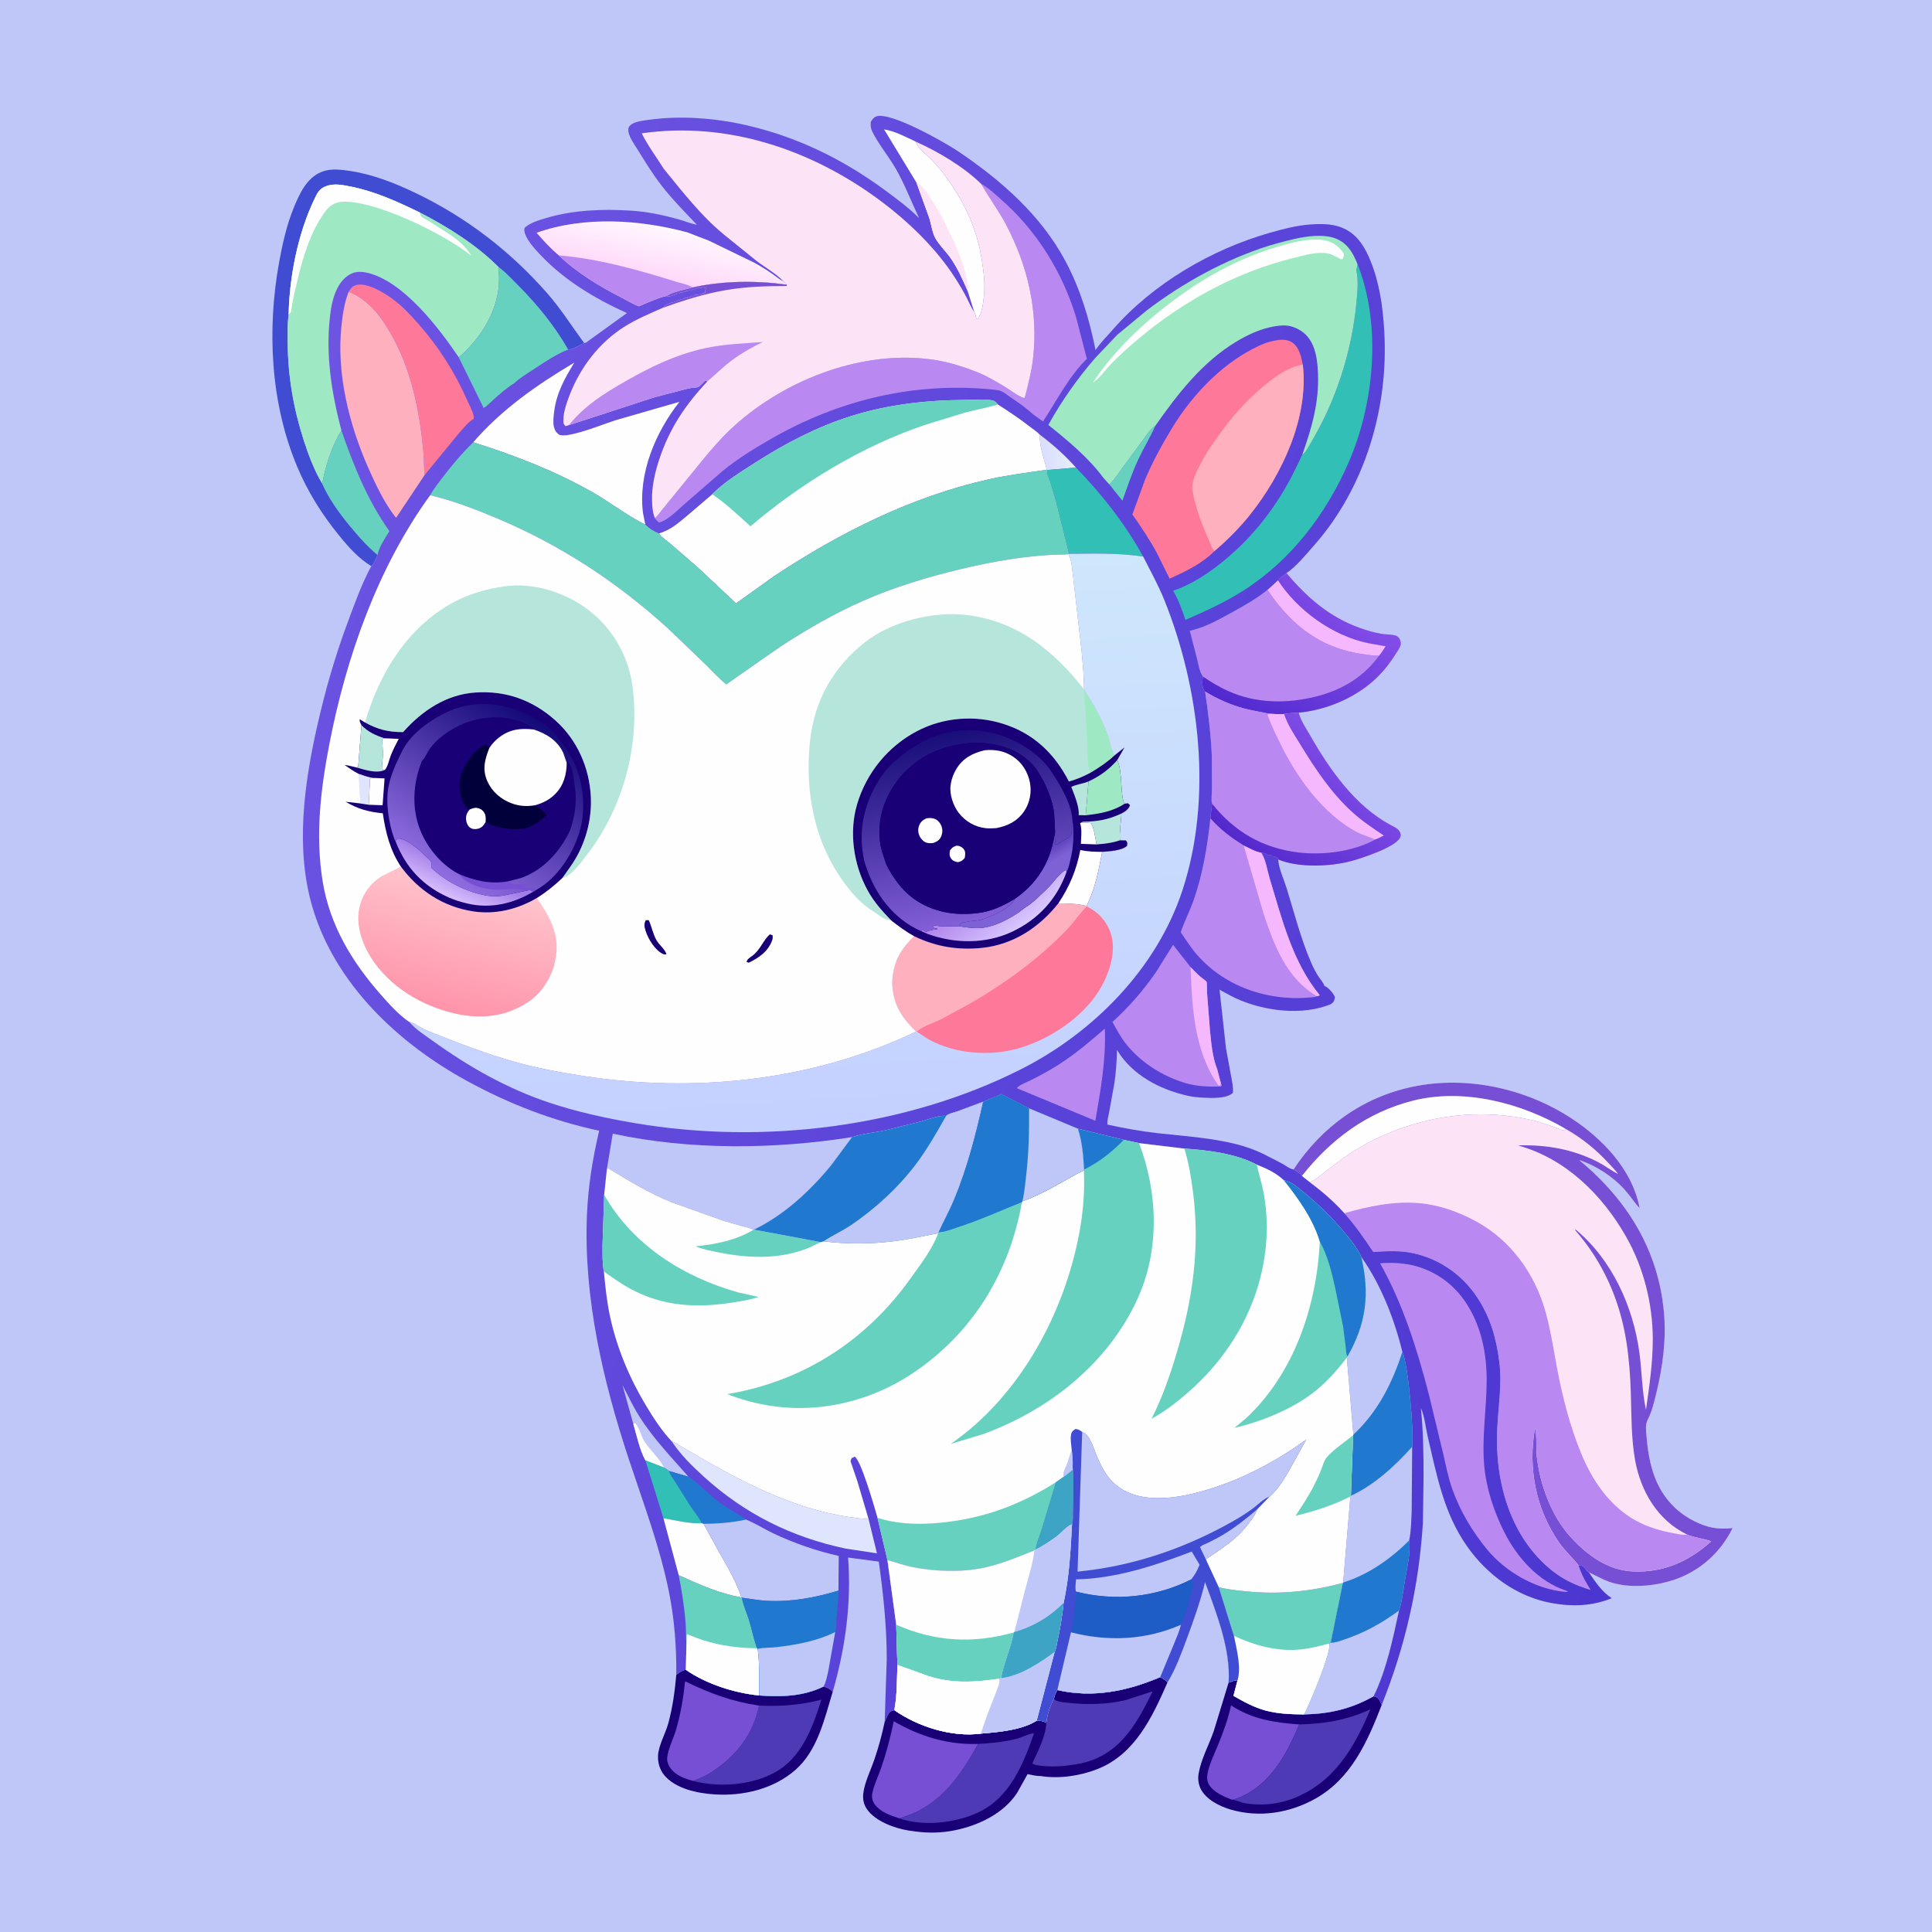
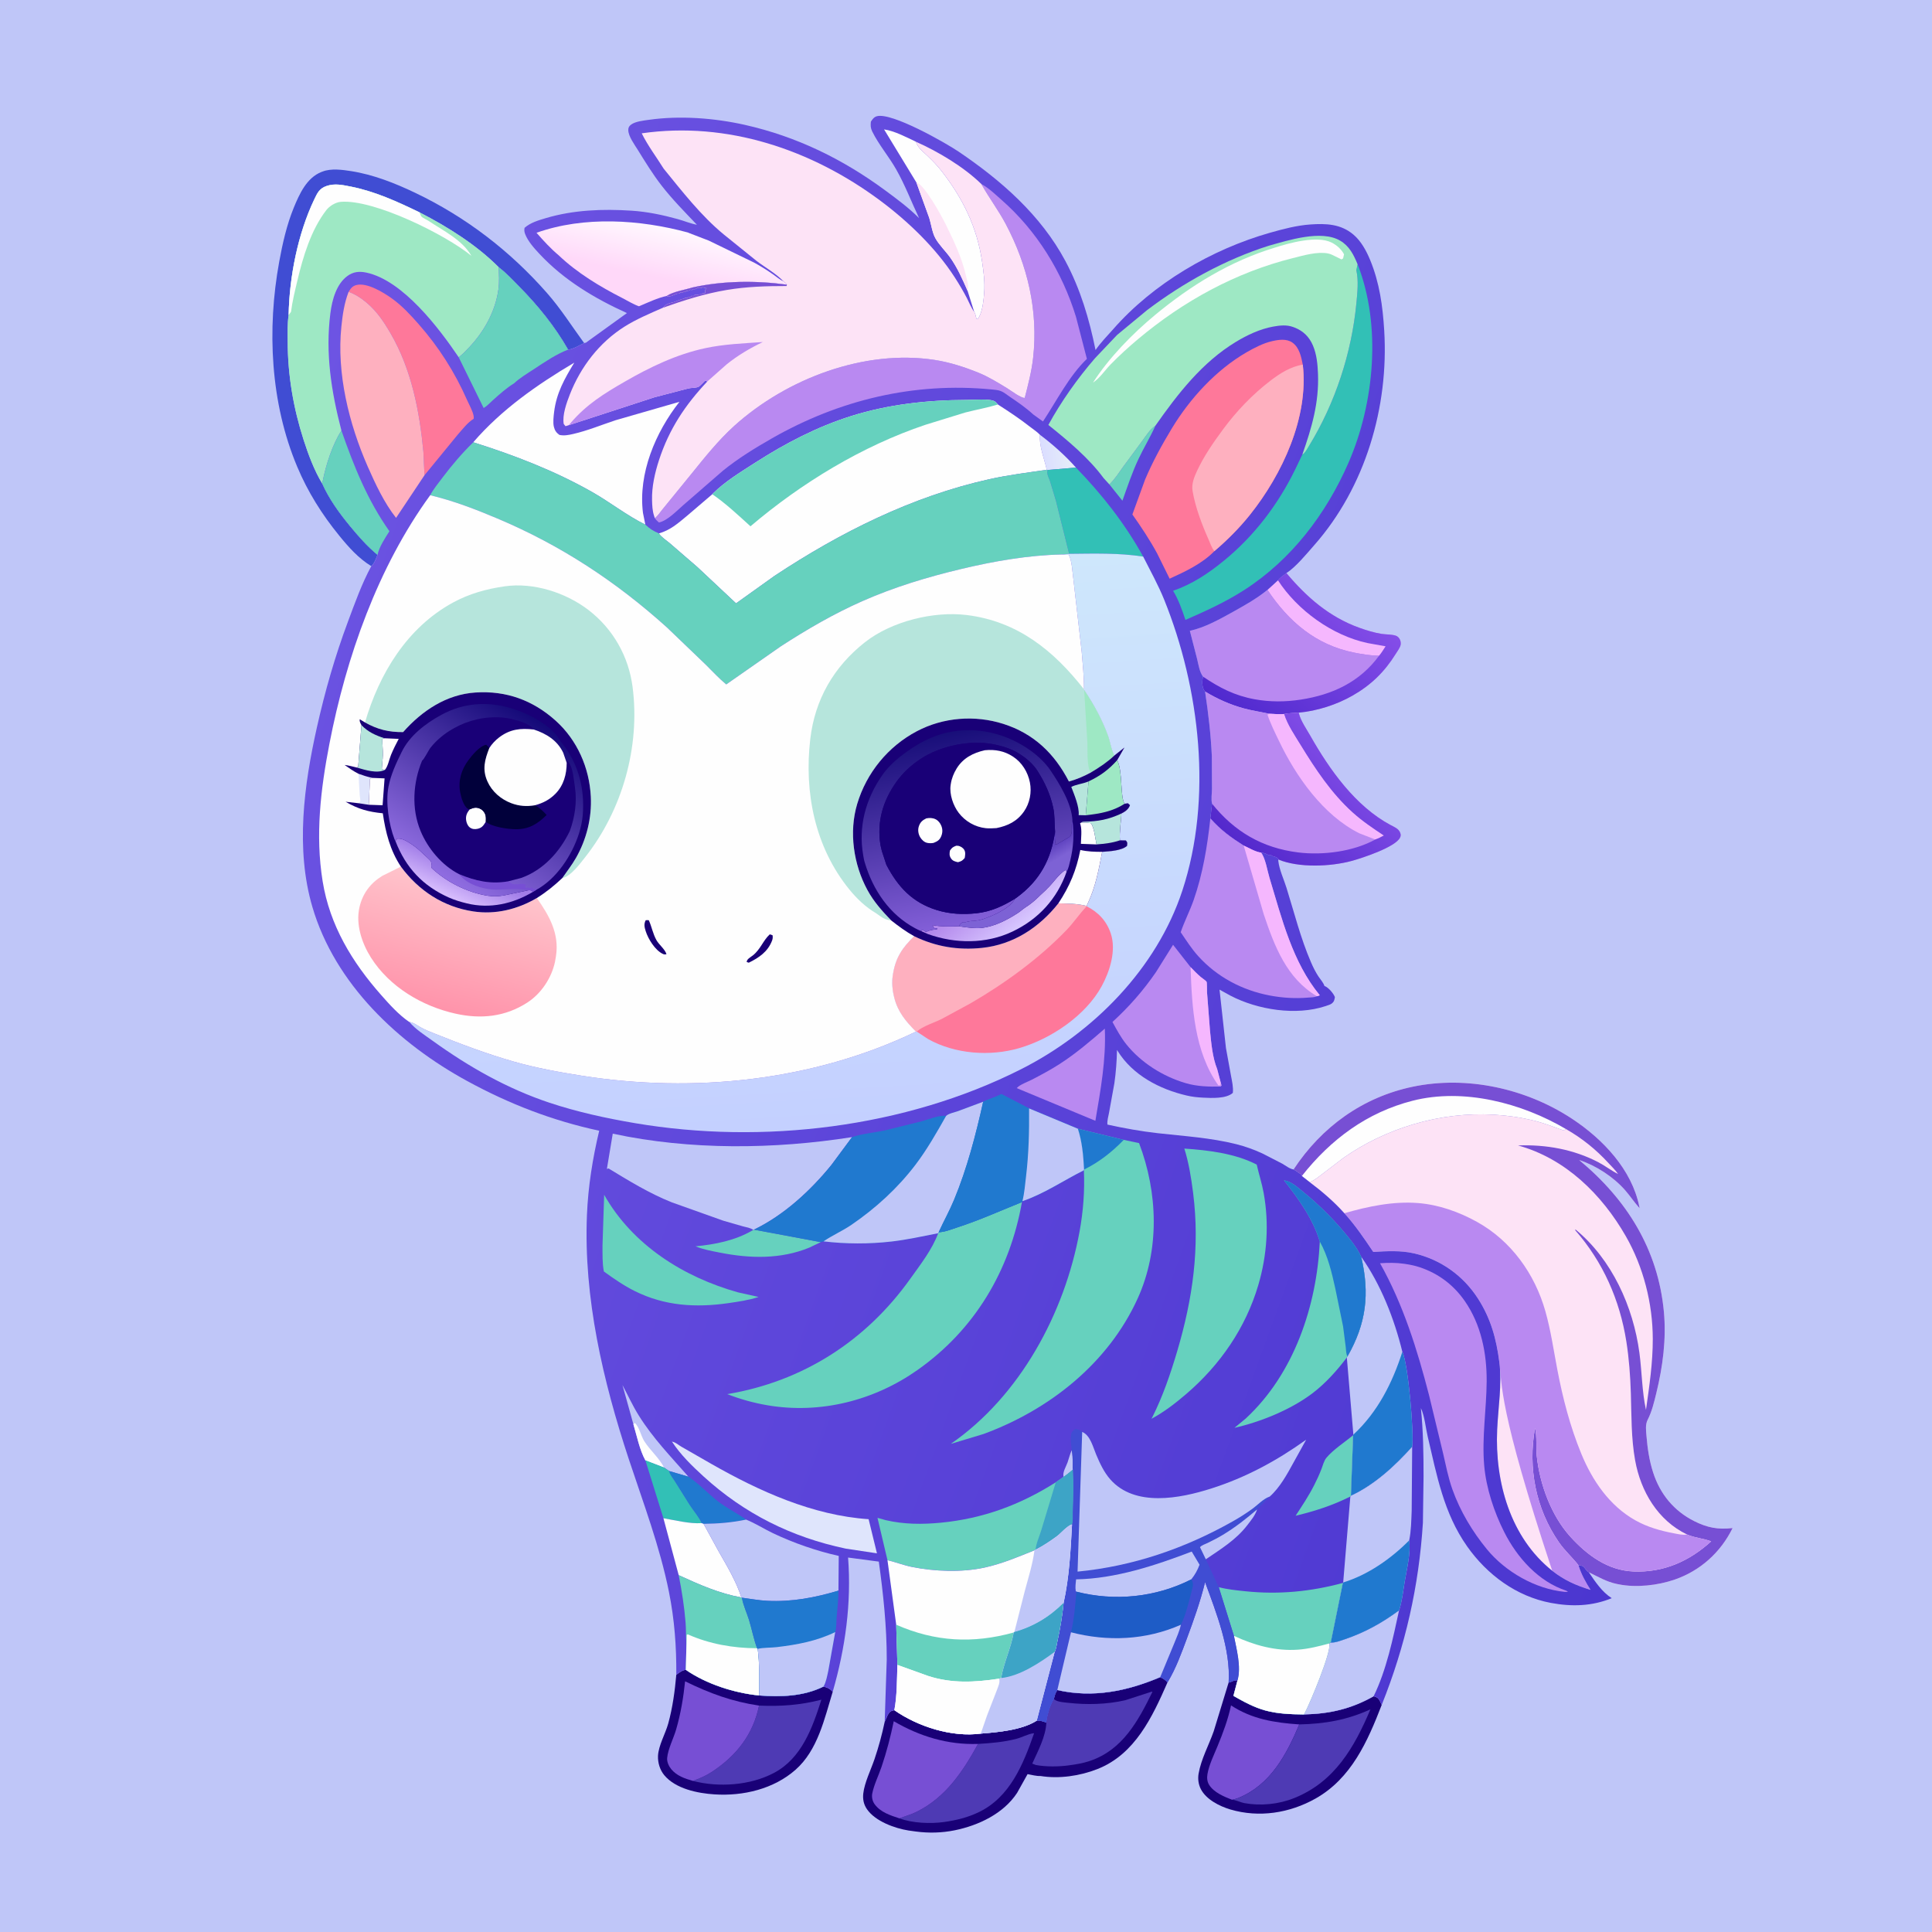
<svg xmlns="http://www.w3.org/2000/svg" version="1.1" style="display: block;" viewBox="0 0 2048 2048" width="1024" height="1024">
  <defs>
    <linearGradient id="Gradient1" gradientUnits="userSpaceOnUse" x1="1321.35" y1="767.772" x2="1433.01" y2="636.14">
      <stop class="stop0" offset="0" stop-opacity="1" stop-color="rgb(80,41,206)" />
      <stop class="stop1" offset="1" stop-opacity="1" stop-color="rgb(132,77,232)" />
    </linearGradient>
    <linearGradient id="Gradient2" gradientUnits="userSpaceOnUse" x1="1336.9" y1="915.644" x2="1432.79" y2="810.742">
      <stop class="stop0" offset="0" stop-opacity="1" stop-color="rgb(84,41,204)" />
      <stop class="stop1" offset="1" stop-opacity="1" stop-color="rgb(127,75,230)" />
    </linearGradient>
    <linearGradient id="Gradient3" gradientUnits="userSpaceOnUse" x1="1852.81" y1="1291.39" x2="214.709" y2="696.658">
      <stop class="stop0" offset="0" stop-opacity="1" stop-color="rgb(75,54,208)" />
      <stop class="stop1" offset="1" stop-opacity="1" stop-color="rgb(109,84,227)" />
    </linearGradient>
    <linearGradient id="Gradient4" gradientUnits="userSpaceOnUse" x1="1133.95" y1="477.741" x2="1105.43" y2="481.338">
      <stop class="stop0" offset="0" stop-opacity="1" stop-color="rgb(229,237,249)" />
      <stop class="stop1" offset="1" stop-opacity="1" stop-color="rgb(219,222,255)" />
    </linearGradient>
    <linearGradient id="Gradient5" gradientUnits="userSpaceOnUse" x1="694.677" y1="293.825" x2="705.179" y2="242.023">
      <stop class="stop0" offset="0" stop-opacity="1" stop-color="rgb(255,216,249)" />
      <stop class="stop1" offset="1" stop-opacity="1" stop-color="rgb(255,247,254)" />
    </linearGradient>
    <linearGradient id="Gradient6" gradientUnits="userSpaceOnUse" x1="871.641" y1="1194.23" x2="837.485" y2="605.791">
      <stop class="stop0" offset="0" stop-opacity="1" stop-color="rgb(196,208,255)" />
      <stop class="stop1" offset="1" stop-opacity="1" stop-color="rgb(206,231,252)" />
    </linearGradient>
    <linearGradient id="Gradient7" gradientUnits="userSpaceOnUse" x1="465.164" y1="1068.16" x2="497.018" y2="937.672">
      <stop class="stop0" offset="0" stop-opacity="1" stop-color="rgb(255,148,171)" />
      <stop class="stop1" offset="1" stop-opacity="1" stop-color="rgb(255,195,203)" />
    </linearGradient>
    <linearGradient id="Gradient8" gradientUnits="userSpaceOnUse" x1="475.826" y1="912.55" x2="461.924" y2="942.652">
      <stop class="stop0" offset="0" stop-opacity="1" stop-color="rgb(161,125,232)" />
      <stop class="stop1" offset="1" stop-opacity="1" stop-color="rgb(213,186,252)" />
    </linearGradient>
    <linearGradient id="Gradient9" gradientUnits="userSpaceOnUse" x1="571.243" y1="763.775" x2="464.902" y2="926.358">
      <stop class="stop0" offset="0" stop-opacity="1" stop-color="rgb(20,9,120)" />
      <stop class="stop1" offset="1" stop-opacity="1" stop-color="rgb(144,109,225)" />
    </linearGradient>
    <linearGradient id="Gradient10" gradientUnits="userSpaceOnUse" x1="1033.65" y1="949.081" x2="1068.12" y2="992.394">
      <stop class="stop0" offset="0" stop-opacity="1" stop-color="rgb(178,134,235)" />
      <stop class="stop1" offset="1" stop-opacity="1" stop-color="rgb(215,198,255)" />
    </linearGradient>
    <linearGradient id="Gradient11" gradientUnits="userSpaceOnUse" x1="1123.3" y1="892.558" x2="1130.53" y2="905.077">
      <stop class="stop0" offset="0" stop-opacity="1" stop-color="rgb(95,67,192)" />
      <stop class="stop1" offset="1" stop-opacity="1" stop-color="rgb(125,98,213)" />
    </linearGradient>
    <linearGradient id="Gradient12" gradientUnits="userSpaceOnUse" x1="1004.38" y1="776.069" x2="1042.4" y2="975.98">
      <stop class="stop0" offset="0" stop-opacity="1" stop-color="rgb(24,14,121)" />
      <stop class="stop1" offset="1" stop-opacity="1" stop-color="rgb(131,95,216)" />
    </linearGradient>
  </defs>
  <path transform="translate(0,0)" fill="rgb(191,198,248)" d="M -0 -0 L 2048 0 L 2048 2048 L -0 2048 L -0 -0 z" />
  <path transform="translate(0,0)" fill="rgb(64,77,211)" d="M 393.576 600.145 C 379.948 591.732 369.838 580.357 359.765 568.02 C 341.333 545.447 326.263 521.468 314.969 494.559 C 286.605 426.975 282.898 349.06 295.965 277.5 C 299.48 258.249 303.963 238.294 311.418 220.155 C 317.35 205.722 325.082 188.516 340.59 182.362 L 342 181.828 C 351.075 178.315 362.85 179.931 372.293 181.415 C 395.727 185.097 418.58 194.116 439.898 204.283 C 493.721 229.951 540.722 265.993 580.031 310.823 C 594.676 327.524 606.17 345.834 619.213 363.665 C 614.891 365.692 606.799 370.503 602.221 370.589 C 588.102 345.918 570.425 324.091 550.476 303.852 C 543.528 296.803 536.638 289.279 528.701 283.335 C 505.197 259.623 474.292 240.274 444.762 225.131 C 421.007 213.634 397.166 202.695 371.093 197.643 C 362.706 196.019 354.811 194.306 346.466 197.063 C 338.519 199.689 336.414 204.514 333.009 211.656 C 315.693 247.967 306.69 293.744 305.971 333.922 C 304.547 343.17 304.934 352.734 304.955 362.069 C 305.033 397.823 310.969 432.54 321.915 466.52 C 326.84 481.809 333.097 498.629 341.446 512.38 C 348.695 528.741 359.551 543.758 370.882 557.5 C 379.825 568.345 389.32 579.231 400.214 588.172 C 398.488 592.253 396.934 597.149 393.576 600.145 z" />
  <path transform="translate(0,0)" fill="rgb(25,0,119)" d="M 1302.39 1783.56 C 1303.02 1783.45 1303.96 1783.32 1304.52 1783.05 C 1307.55 1781.62 1308.41 1781.23 1311.83 1781.15 L 1307.49 1797.69 C 1318.14 1803.77 1329.41 1809.93 1341.31 1813.17 C 1354.73 1816.82 1368.39 1817.21 1382.2 1817.38 C 1409.42 1816.81 1432.43 1811.5 1456.13 1798.08 C 1459.87 1799.24 1461.07 1799.85 1462.85 1803.35 L 1464.69 1807.21 C 1449.73 1845.92 1432.46 1885.16 1394.54 1906.53 C 1367.12 1921.99 1334.67 1927.1 1304.28 1918.12 C 1292.81 1914.73 1278.65 1907.57 1273 1896.62 C 1270.38 1891.56 1269.6 1885.72 1270.57 1880.11 C 1273.23 1864.74 1281.41 1849.92 1286.58 1835.24 L 1302.39 1783.56 z" />
  <path transform="translate(0,0)" fill="rgb(119,79,212)" d="M 1306.02 1907.84 C 1297.46 1904.46 1286.76 1900.12 1281.68 1891.95 C 1279.56 1888.54 1279.29 1884.38 1279.97 1880.5 C 1281.72 1870.55 1286.83 1860.33 1290.65 1851.01 C 1296.55 1836.62 1301.68 1823.05 1304.94 1807.78 C 1327.06 1822.38 1351.42 1826.22 1377.29 1827.95 C 1363.78 1859.94 1346.88 1891.92 1312.78 1905.89 C 1310.56 1906.8 1308.36 1907.32 1306.02 1907.84 z" />
  <path transform="translate(0,0)" fill="rgb(78,58,180)" d="M 1377.29 1827.95 C 1404.42 1827.37 1427.89 1823.32 1452.71 1811.97 C 1435.62 1852.34 1414.81 1888.75 1372 1906 C 1355.54 1912.63 1336.44 1914.55 1318.98 1911.36 C 1315.43 1910.71 1309.14 1907.73 1306.02 1907.84 C 1308.36 1907.32 1310.56 1906.8 1312.78 1905.89 C 1346.88 1891.92 1363.78 1859.94 1377.29 1827.95 z" />
  <path transform="translate(0,0)" fill="rgb(25,0,119)" d="M 716.906 1775.33 C 720.181 1772.93 722.849 1770.66 726.956 1770.06 C 748.858 1785.21 778.341 1794.65 804.709 1797.27 C 828.122 1799.01 851.59 1798.3 872.951 1787.82 C 877.906 1789.22 879.075 1789.68 882.728 1793.26 C 873.912 1822.03 866.924 1855.16 843.331 1875.99 C 820.137 1896.47 787.783 1904.07 757.421 1902.12 C 739.575 1900.97 716.135 1896.24 704.118 1881.73 C 699.564 1876.24 697.222 1868.56 697.51 1861.46 C 697.961 1850.34 705.393 1837.83 708.387 1826.91 C 713.048 1809.92 715.329 1792.83 716.906 1775.33 z" />
  <path transform="translate(0,0)" fill="rgb(78,58,180)" d="M 804.615 1808 C 827.65 1809.01 848.3 1807.51 870.705 1801.75 C 861.243 1831.49 849.814 1863.87 820.384 1879.39 C 795.2 1892.68 761.831 1894.96 734.501 1887.83 C 741.741 1885.31 748.705 1882.21 755.105 1877.96 C 780.883 1860.83 798.38 1838.53 804.615 1808 z" />
  <path transform="translate(0,0)" fill="rgb(119,79,212)" d="M 734.501 1887.83 C 725.934 1885.35 717.385 1882.52 711.499 1875.34 C 708.95 1872.23 706.835 1867.62 707.215 1863.5 C 708.1 1853.91 714.026 1842.7 716.771 1833.18 C 721.616 1816.39 724.419 1799.61 726.223 1782.25 C 752.304 1795.01 775.823 1803.71 804.615 1808 C 798.38 1838.53 780.883 1860.83 755.105 1877.96 C 748.705 1882.21 741.741 1885.31 734.501 1887.83 z" />
  <path transform="translate(0,0)" fill="rgb(185,137,241)" d="M 1354.68 615.119 C 1357.24 612.024 1360.45 609.86 1363.67 607.512 C 1385.11 633.076 1409.2 654.088 1441.05 665.504 C 1448.59 668.207 1456.58 670.649 1464.5 671.949 C 1468.56 672.615 1477.43 672.447 1480.69 674.338 C 1483.83 676.163 1485.22 679.866 1484.76 683.31 C 1484.36 686.332 1481.11 690.603 1479.5 693.18 C 1467.67 712.197 1453.47 726.062 1434.02 737.223 C 1416.97 747.004 1396.3 753.659 1376.68 755.438 C 1371.65 755.977 1366.2 755.747 1361.3 756.877 C 1356.14 757.282 1350.86 756.827 1345.7 756.635 C 1336.5 754.616 1327.3 753.345 1318.18 750.842 C 1303.73 746.878 1290.2 740.784 1277.42 733.053 L 1276.52 731.803 C 1273.97 727.881 1274.27 721.609 1275.2 717.212 C 1271.46 712.034 1270.45 704.551 1268.96 698.424 L 1261.3 668.686 C 1276.87 665.391 1293.02 656.389 1306.86 648.684 C 1319.01 641.924 1331.65 634.842 1342.51 626.133 L 1343.56 625.276 L 1354.68 615.119 z" />
  <path transform="translate(0,0)" fill="url(#Gradient1)" d="M 1354.68 615.119 C 1357.24 612.024 1360.45 609.86 1363.67 607.512 C 1385.11 633.076 1409.2 654.088 1441.05 665.504 C 1448.59 668.207 1456.58 670.649 1464.5 671.949 C 1468.56 672.615 1477.43 672.447 1480.69 674.338 C 1483.83 676.163 1485.22 679.866 1484.76 683.31 C 1484.36 686.332 1481.11 690.603 1479.5 693.18 C 1467.67 712.197 1453.47 726.062 1434.02 737.223 C 1416.97 747.004 1396.3 753.659 1376.68 755.438 C 1371.65 755.977 1366.2 755.747 1361.3 756.877 C 1356.14 757.282 1350.86 756.827 1345.7 756.635 C 1336.5 754.616 1327.3 753.345 1318.18 750.842 C 1303.73 746.878 1290.2 740.784 1277.42 733.053 L 1276.52 731.803 C 1273.97 727.881 1274.27 721.609 1275.2 717.212 C 1292.82 729.143 1308.95 737.413 1330 741.254 C 1346.25 744.22 1362.64 744.125 1378.93 741.606 C 1412.47 736.423 1441.45 722.993 1461.87 695.099 C 1453.17 694.988 1444.11 693.528 1435.59 691.84 C 1394.96 683.782 1366.02 659.024 1343.56 625.276 L 1354.68 615.119 z" />
  <path transform="translate(0,0)" fill="rgb(245,183,254)" d="M 1354.68 615.119 C 1375.3 646.968 1412.31 673.688 1449.67 681.669 L 1468.77 685.114 C 1466.58 688.511 1464.49 692.005 1461.87 695.099 C 1453.17 694.988 1444.11 693.528 1435.59 691.84 C 1394.96 683.782 1366.02 659.024 1343.56 625.276 L 1354.68 615.119 z" />
  <path transform="translate(0,0)" fill="rgb(185,137,241)" d="M 1277.42 733.053 C 1290.2 740.784 1303.73 746.878 1318.18 750.842 C 1327.3 753.345 1336.5 754.616 1345.7 756.635 C 1350.86 756.827 1356.14 757.282 1361.3 756.877 C 1366.2 755.747 1371.65 755.977 1376.68 755.438 L 1377.03 756.804 C 1379.11 764.483 1385 772.905 1388.95 779.875 C 1409.34 815.82 1436.72 854.592 1474.04 874.568 C 1477.95 876.658 1482.84 878.434 1484.35 883.01 C 1484.98 884.922 1484.97 886.103 1484.08 887.93 C 1479.11 898.043 1444.08 909.543 1432.88 912.594 C 1410.46 918.699 1376.74 920.134 1354.96 911.058 L 1355.18 910.345 C 1353.6 909.137 1352.63 908.515 1350.68 907.958 L 1349 907.51 L 1347.5 906.51 C 1345.74 906.666 1345.1 906.624 1343.47 905.807 C 1340.92 904.531 1339.68 904.108 1336.77 903.829 C 1330.81 903.05 1323.85 898.869 1318.37 896.367 C 1304.68 887.627 1293.98 879.926 1283.03 867.548 L 1284.84 851.97 C 1283.65 847.582 1284.68 841.182 1284.74 836.523 L 1284.61 801.973 C 1283.59 778.832 1280.86 755.943 1277.42 733.053 z" />
  <path transform="translate(0,0)" fill="rgb(245,183,254)" d="M 1345.7 756.635 C 1350.86 756.827 1356.14 757.282 1361.3 756.877 C 1364.76 768.15 1372.51 779.418 1378.67 789.496 C 1394.44 815.26 1411.32 840.8 1433.89 861.158 C 1444.16 870.42 1455.5 878.062 1467.01 885.662 C 1464.01 887.211 1461.07 888.904 1457.84 889.917 L 1440.88 883.311 C 1402.72 864.271 1373.75 823.109 1355.74 785.371 C 1351.41 776.31 1346.75 767.076 1343.58 757.541 L 1345.7 756.635 z" />
  <path transform="translate(0,0)" fill="url(#Gradient2)" d="M 1361.3 756.877 C 1366.2 755.747 1371.65 755.977 1376.68 755.438 L 1377.03 756.804 C 1379.11 764.483 1385 772.905 1388.95 779.875 C 1409.34 815.82 1436.72 854.592 1474.04 874.568 C 1477.95 876.658 1482.84 878.434 1484.35 883.01 C 1484.98 884.922 1484.97 886.103 1484.08 887.93 C 1479.11 898.043 1444.08 909.543 1432.88 912.594 C 1410.46 918.699 1376.74 920.134 1354.96 911.058 L 1355.18 910.345 C 1353.6 909.137 1352.63 908.515 1350.68 907.958 L 1349 907.51 L 1347.5 906.51 C 1345.74 906.666 1345.1 906.624 1343.47 905.807 C 1340.92 904.531 1339.68 904.108 1336.77 903.829 C 1330.81 903.05 1323.85 898.869 1318.37 896.367 C 1304.68 887.627 1293.98 879.926 1283.03 867.548 L 1284.84 851.97 C 1308.58 881.607 1338.12 898.887 1376.09 903.606 C 1402.19 906.849 1434.52 902.757 1457.84 889.917 C 1461.07 888.904 1464.01 887.211 1467.01 885.662 C 1455.5 878.062 1444.16 870.42 1433.89 861.158 C 1411.32 840.8 1394.44 815.26 1378.67 789.496 C 1372.51 779.418 1364.76 768.15 1361.3 756.877 z" />
  <path transform="translate(0,0)" fill="rgb(25,0,119)" d="M 1229.88 1777.86 C 1232.98 1779.47 1235.39 1780.66 1237.59 1783.42 C 1221.48 1820.17 1203.16 1859.56 1163.32 1875.27 C 1144.76 1882.6 1122.72 1885.83 1102.95 1882.63 C 1098.59 1882.85 1093.59 1881.4 1089.27 1880.65 L 1078.18 1900.51 C 1063.65 1922.66 1037.15 1935.07 1012 1940.2 C 998.412 1942.96 984.548 1943.3 970.807 1941.48 L 963.164 1940.43 C 948.278 1938.06 927.855 1930.61 919.032 1917.85 C 915.53 1912.79 914.431 1907.25 915.118 1901.13 C 916.408 1889.64 923.242 1875.88 927.01 1864.78 C 931.434 1851.74 934.97 1838.67 937.811 1825.21 L 941.029 1818 C 943.264 1814.14 943.943 1813.89 948.056 1812.84 C 972.931 1830.25 1008.95 1841.79 1039.66 1837.69 C 1058.11 1836.18 1083.01 1834.07 1098.99 1823.92 C 1102.96 1824.03 1105.51 1824.42 1109.14 1826.08 C 1110.25 1817.22 1112.93 1808.88 1117.11 1801 C 1118.02 1797.56 1118.67 1794.46 1120.79 1791.56 C 1158.98 1800.12 1194.55 1792.78 1229.88 1777.86 z" />
  <path transform="translate(0,0)" fill="rgb(78,58,180)" d="M 1036.78 1848.63 C 1050.4 1847.84 1064.31 1846.67 1077.54 1843.19 C 1083.21 1841.69 1089.75 1838.16 1095.31 1837.35 L 1096.14 1837.41 C 1084.73 1870.15 1070.73 1904.9 1037.78 1920.86 C 1026 1926.57 1013.61 1929.59 1000.71 1931.41 C 986.301 1933.44 967.174 1932.62 953.501 1927.56 C 959.524 1925.18 965.782 1923.51 971.612 1920.63 C 1002.51 1905.36 1020.76 1877.8 1036.78 1848.63 z" />
  <path transform="translate(0,0)" fill="rgb(78,58,180)" d="M 1117.11 1801 L 1118.32 1801.92 C 1121.59 1804.22 1128.11 1804.58 1132.06 1805.03 C 1151.91 1807.29 1173.27 1806.83 1192.78 1802.31 L 1221 1793.17 L 1221.59 1793.55 C 1206.46 1824.36 1190.09 1854.78 1155.62 1866.56 C 1147.97 1869.17 1140.63 1870.33 1132.63 1871.4 C 1121.87 1872.85 1108.67 1872.94 1097.99 1870.97 L 1094.22 1869.5 C 1100.08 1856.6 1108.7 1840.48 1109.14 1826.08 C 1110.25 1817.22 1112.93 1808.88 1117.11 1801 z" />
  <path transform="translate(0,0)" fill="rgb(119,79,212)" d="M 953.501 1927.56 C 943.806 1924.39 933.293 1921.09 927.064 1912.42 C 924.839 1909.33 923.872 1905.01 924.603 1901.27 C 926.43 1891.92 931.44 1881.89 934.535 1872.73 C 939.895 1856.87 944.039 1840.97 947.428 1824.58 C 974.989 1840.66 1004.56 1849.72 1036.78 1848.63 C 1020.76 1877.8 1002.51 1905.36 971.612 1920.63 C 965.782 1923.51 959.524 1925.18 953.501 1927.56 z" />
  <path transform="translate(0,0)" fill="rgb(158,232,196)" d="M 305.971 333.922 C 306.69 293.744 315.693 247.967 333.009 211.656 C 336.414 204.514 338.519 199.689 346.466 197.063 C 354.811 194.306 362.706 196.019 371.093 197.643 C 397.166 202.695 421.007 213.634 444.762 225.131 C 474.292 240.274 505.197 259.623 528.701 283.335 C 528.92 291.016 529.436 298.986 528.384 306.613 C 525.139 330.158 513.158 351.526 496.988 368.586 C 493.587 372.174 490.206 375.751 486.256 378.74 C 465.674 348.265 427.318 297.346 388.5 288.997 C 381.133 287.413 374.671 287.932 368.431 292.432 C 356.528 301.018 352.038 317.899 350.241 331.838 C 344.741 374.494 351.18 415.04 361.901 456.364 C 352.345 471.494 345.616 492.416 342.106 509.889 L 341.446 512.38 C 333.097 498.629 326.84 481.809 321.915 466.52 C 310.969 432.54 305.033 397.823 304.955 362.069 C 304.934 352.734 304.547 343.17 305.971 333.922 z" />
  <path transform="translate(0,0)" fill="rgb(254,254,254)" d="M 305.971 333.922 C 306.69 293.744 315.693 247.967 333.009 211.656 C 336.414 204.514 338.519 199.689 346.466 197.063 C 354.811 194.306 362.706 196.019 371.093 197.643 C 397.166 202.695 421.007 213.634 444.762 225.131 C 445.235 226.188 445.995 228.744 446.717 229.5 C 448.319 231.177 452.362 232.848 454.491 234.275 C 470.058 244.707 490.14 254.351 499.65 271.174 C 472.808 249.018 396.432 211.046 361.24 213.958 C 355.718 214.415 349.309 218.339 345.967 222.665 C 329.674 243.757 321.241 272.08 315.212 297.566 C 312.658 308.365 309.85 319.517 308.5 330.542 L 305.971 333.922 z" />
  <path transform="translate(0,0)" fill="rgb(253,227,246)" d="M 1371.23 1239.66 C 1400.92 1194.59 1444.45 1163.04 1497.65 1151.95 C 1555.24 1139.95 1617.97 1153.86 1666.8 1186.18 C 1699.21 1207.63 1729.83 1239.78 1737.71 1278.99 L 1738.05 1280.75 C 1732.52 1274.69 1728.09 1267.83 1722.69 1261.67 C 1710.35 1247.58 1691.83 1235.5 1673.98 1229.66 C 1724.51 1271.53 1757.63 1324.49 1763.78 1390.44 C 1766.48 1419.45 1762.64 1448.75 1755.72 1476.96 C 1753.45 1486.21 1751.07 1496.4 1746.65 1504.89 C 1743.93 1510.12 1744.86 1516.31 1745.32 1522 C 1746.4 1535.25 1748.3 1548.24 1752.39 1560.91 C 1759.75 1583.78 1774.44 1601.69 1796.02 1612.5 C 1809.84 1619.43 1821.2 1621.59 1836.61 1619.82 C 1823.98 1645.58 1802.44 1665.03 1775.26 1674.42 C 1757.21 1680.65 1734.45 1683.21 1715.74 1679.42 L 1713.88 1679.05 C 1702.79 1676.76 1694.22 1671.47 1684.21 1666.67 C 1681.49 1665.41 1680.2 1661.9 1677.83 1660.24 C 1677.08 1659.71 1674.24 1659.42 1673.21 1659.18 L 1673.62 1660.42 C 1676.54 1669.4 1681.04 1677.39 1686.07 1685.34 C 1670.97 1680.78 1657.9 1675 1645.44 1665.1 C 1600.9 1629.66 1584.57 1570.66 1587.05 1515.63 C 1588.11 1492.03 1592.34 1467.45 1589.33 1443.88 C 1586.17 1419.24 1580.35 1397.84 1566.85 1376.77 C 1551.19 1352.32 1527.27 1335.16 1499.02 1328.65 C 1484.78 1325.37 1470.18 1326.25 1455.72 1327.13 C 1446.07 1312.83 1436.68 1298.87 1425.03 1286.08 C 1414.12 1273.83 1401.33 1262.9 1388.23 1253.1 L 1379.99 1246.64 L 1378.83 1244.51 L 1377 1243.51 C 1374.99 1242.09 1373.42 1240.84 1371.23 1239.66 z" />
  <path transform="translate(0,0)" fill="rgb(119,79,212)" d="M 1371.23 1239.66 C 1400.92 1194.59 1444.45 1163.04 1497.65 1151.95 C 1555.24 1139.95 1617.97 1153.86 1666.8 1186.18 C 1699.21 1207.63 1729.83 1239.78 1737.71 1278.99 L 1738.05 1280.75 C 1732.52 1274.69 1728.09 1267.83 1722.69 1261.67 C 1710.35 1247.58 1691.83 1235.5 1673.98 1229.66 C 1724.51 1271.53 1757.63 1324.49 1763.78 1390.44 C 1766.48 1419.45 1762.64 1448.75 1755.72 1476.96 C 1753.45 1486.21 1751.07 1496.4 1746.65 1504.89 C 1743.93 1510.12 1744.86 1516.31 1745.32 1522 C 1746.4 1535.25 1748.3 1548.24 1752.39 1560.91 C 1759.75 1583.78 1774.44 1601.69 1796.02 1612.5 C 1809.84 1619.43 1821.2 1621.59 1836.61 1619.82 C 1823.98 1645.58 1802.44 1665.03 1775.26 1674.42 C 1757.21 1680.65 1734.45 1683.21 1715.74 1679.42 L 1713.88 1679.05 C 1702.79 1676.76 1694.22 1671.47 1684.21 1666.67 C 1681.49 1665.41 1680.2 1661.9 1677.83 1660.24 C 1677.08 1659.71 1674.24 1659.42 1673.21 1659.18 C 1666.59 1650.75 1658.64 1643.76 1652.49 1634.85 C 1628.01 1599.4 1619.5 1556.05 1627.2 1513.82 C 1629.42 1523 1628.02 1533.9 1629.03 1543.47 C 1632.16 1573.13 1644.27 1606.41 1664.46 1628.74 C 1682.24 1648.4 1704.13 1664.69 1731.54 1665.83 C 1763.33 1667.15 1790.66 1655.04 1813.91 1633.89 C 1806.06 1630.87 1797.5 1630.35 1789.5 1627.1 L 1788.29 1626.6 C 1757.37 1611.71 1739.22 1580.96 1733.3 1548 C 1729.05 1524.34 1729.5 1500.68 1728.76 1476.8 C 1728.19 1458.53 1726.84 1440.06 1723.99 1422 C 1717.04 1377.99 1699.21 1337.63 1669.82 1304.11 L 1670 1303.22 C 1708.72 1334.95 1731.32 1385.19 1737.86 1434.13 C 1740.51 1454.01 1740.54 1475.05 1744.81 1494.55 C 1748.33 1469.54 1752.09 1444.6 1752.02 1419.27 C 1751.93 1381.78 1742.14 1343.15 1723.53 1310.59 C 1698.17 1266.2 1659.39 1228.01 1609.14 1214.21 C 1638.67 1213.13 1667.86 1218.27 1694.22 1231.96 C 1701.5 1235.75 1707.92 1240.85 1715.23 1244.52 C 1712.44 1240.38 1708.51 1236.67 1705.14 1232.99 C 1691.86 1218.52 1677.05 1206.59 1659.96 1196.83 L 1657.48 1198.33 C 1646.98 1194.63 1636.64 1190.48 1625.79 1187.85 C 1569.78 1174.29 1510.93 1182.06 1459.28 1206.81 C 1446.95 1212.72 1435.16 1219.65 1423.96 1227.5 L 1401.42 1244.74 C 1397.25 1247.88 1393.23 1251.38 1388.23 1253.1 L 1379.99 1246.64 L 1378.83 1244.51 L 1377 1243.51 C 1374.99 1242.09 1373.42 1240.84 1371.23 1239.66 z" />
  <path transform="translate(0,0)" fill="rgb(254,254,254)" d="M 1379.99 1246.64 C 1410.68 1207.71 1449.06 1179.18 1497.44 1166.82 C 1551.43 1153.04 1613.07 1169.23 1659.96 1196.83 L 1657.48 1198.33 C 1646.98 1194.63 1636.64 1190.48 1625.79 1187.85 C 1569.78 1174.29 1510.93 1182.06 1459.28 1206.81 C 1446.95 1212.72 1435.16 1219.65 1423.96 1227.5 L 1401.42 1244.74 C 1397.25 1247.88 1393.23 1251.38 1388.23 1253.1 L 1379.99 1246.64 z" />
-   <path transform="translate(0,0)" fill="rgb(185,137,241)" d="M 1425.03 1286.08 C 1450.18 1278.82 1476.9 1273.2 1503.21 1275.29 C 1525.12 1277.03 1546.34 1284.56 1565.48 1295.14 C 1601.9 1315.26 1626.97 1350.37 1638.19 1390.06 C 1643.91 1410.31 1646.88 1431.16 1650.82 1451.79 C 1656.73 1482.64 1664.32 1512.01 1676.26 1541.09 C 1687.93 1569.49 1706.21 1596.27 1733.5 1611.59 C 1746.3 1618.78 1760.05 1622.68 1774.39 1625.36 C 1778.89 1626.21 1783.75 1627.46 1788.29 1626.6 L 1789.5 1627.1 C 1797.5 1630.35 1806.06 1630.87 1813.91 1633.89 C 1790.66 1655.04 1763.33 1667.15 1731.54 1665.83 C 1704.13 1664.69 1682.24 1648.4 1664.46 1628.74 C 1644.27 1606.41 1632.16 1573.13 1629.03 1543.47 C 1628.02 1533.9 1629.42 1523 1627.2 1513.82 C 1619.5 1556.05 1628.01 1599.4 1652.49 1634.85 C 1658.64 1643.76 1666.59 1650.75 1673.21 1659.18 L 1673.62 1660.42 C 1676.54 1669.4 1681.04 1677.39 1686.07 1685.34 C 1670.97 1680.78 1657.9 1675 1645.44 1665.1 C 1600.9 1629.66 1584.57 1570.66 1587.05 1515.63 C 1588.11 1492.03 1592.34 1467.45 1589.33 1443.88 C 1586.17 1419.24 1580.35 1397.84 1566.85 1376.77 C 1551.19 1352.32 1527.27 1335.16 1499.02 1328.65 C 1484.78 1325.37 1470.18 1326.25 1455.72 1327.13 C 1446.07 1312.83 1436.68 1298.87 1425.03 1286.08 z" />
+   <path transform="translate(0,0)" fill="rgb(185,137,241)" d="M 1425.03 1286.08 C 1450.18 1278.82 1476.9 1273.2 1503.21 1275.29 C 1525.12 1277.03 1546.34 1284.56 1565.48 1295.14 C 1601.9 1315.26 1626.97 1350.37 1638.19 1390.06 C 1643.91 1410.31 1646.88 1431.16 1650.82 1451.79 C 1656.73 1482.64 1664.32 1512.01 1676.26 1541.09 C 1687.93 1569.49 1706.21 1596.27 1733.5 1611.59 C 1746.3 1618.78 1760.05 1622.68 1774.39 1625.36 C 1778.89 1626.21 1783.75 1627.46 1788.29 1626.6 L 1789.5 1627.1 C 1797.5 1630.35 1806.06 1630.87 1813.91 1633.89 C 1790.66 1655.04 1763.33 1667.15 1731.54 1665.83 C 1704.13 1664.69 1682.24 1648.4 1664.46 1628.74 C 1644.27 1606.41 1632.16 1573.13 1629.03 1543.47 C 1628.02 1533.9 1629.42 1523 1627.2 1513.82 C 1619.5 1556.05 1628.01 1599.4 1652.49 1634.85 C 1658.64 1643.76 1666.59 1650.75 1673.21 1659.18 L 1673.62 1660.42 C 1676.54 1669.4 1681.04 1677.39 1686.07 1685.34 C 1670.97 1680.78 1657.9 1675 1645.44 1665.1 C 1588.11 1492.03 1592.34 1467.45 1589.33 1443.88 C 1586.17 1419.24 1580.35 1397.84 1566.85 1376.77 C 1551.19 1352.32 1527.27 1335.16 1499.02 1328.65 C 1484.78 1325.37 1470.18 1326.25 1455.72 1327.13 C 1446.07 1312.83 1436.68 1298.87 1425.03 1286.08 z" />
  <path transform="translate(0,0)" fill="url(#Gradient3)" d="M 619.213 363.665 L 621.128 363.219 L 664.568 331.873 C 630.301 316.353 597.859 296.928 571.954 269.241 C 566.33 263.229 559.6 255.808 556.633 247.996 C 555.776 245.74 555.588 243.886 556.057 241.5 C 562.317 235.983 570.727 233.569 578.593 231.222 C 607.983 222.455 639.048 221.355 669.5 223.33 C 686.095 224.407 702.418 227.841 718.418 232.253 C 725.118 234.1 731.982 237.04 738.764 238.255 C 725.91 224.719 712.671 211.393 701.227 196.615 C 691.992 184.69 683.956 171.599 676.026 158.779 C 672.63 153.289 666.164 144.618 666.005 138 C 665.939 135.248 666.851 133.669 669 132.077 C 673.525 128.725 682.149 127.807 687.656 127.026 C 720.671 122.344 757.196 125.071 789.64 132.377 C 844.517 144.735 893.533 168.701 938.695 202.059 C 951.09 211.214 963.361 220.311 974.282 231.23 C 965.982 213.739 959.407 196.035 949.754 179.154 C 942.022 165.63 931.391 153.218 924.564 139.303 C 922.791 135.691 922.75 132.934 923.157 129 C 924.795 126.467 926.416 124.072 929.5 123.219 C 945.218 118.874 1002.2 151.279 1016.19 160.749 C 1061.33 191.291 1103.32 227.979 1129.39 276.75 C 1145.27 306.451 1154.68 338.164 1161.32 371.039 C 1166.65 363.316 1173.5 356.253 1179.75 349.278 C 1222.36 300.497 1284.42 264.237 1346.45 246.664 C 1360.23 242.76 1374.59 238.965 1388.91 237.952 C 1405.5 236.78 1421.23 237.313 1434.61 248.62 C 1442.87 255.599 1448.41 265.898 1452.47 275.748 C 1462.38 299.816 1465.75 324.561 1467.33 350.361 C 1472.27 431.312 1447.34 516.463 1393.17 577.863 C 1385.07 587.051 1374.03 600.721 1363.67 607.512 C 1360.45 609.86 1357.24 612.024 1354.68 615.119 L 1343.56 625.276 L 1342.51 626.133 C 1331.65 634.842 1319.01 641.924 1306.86 648.684 C 1293.02 656.389 1276.87 665.391 1261.3 668.686 L 1268.96 698.424 C 1270.45 704.551 1271.46 712.034 1275.2 717.212 C 1274.27 721.609 1273.97 727.881 1276.52 731.803 L 1277.42 733.053 C 1280.86 755.943 1283.59 778.832 1284.61 801.973 L 1284.74 836.523 C 1284.68 841.182 1283.65 847.582 1284.84 851.97 L 1283.03 867.548 C 1293.98 879.926 1304.68 887.627 1318.37 896.367 C 1323.85 898.869 1330.81 903.05 1336.77 903.829 C 1339.68 904.108 1340.92 904.531 1343.47 905.807 C 1345.1 906.624 1345.74 906.666 1347.5 906.51 L 1349 907.51 L 1350.68 907.958 C 1352.63 908.515 1353.6 909.137 1355.18 910.345 L 1354.96 911.058 L 1355.09 912.701 C 1356.03 921.703 1360.99 932.316 1363.7 941.012 C 1371.93 967.359 1378.72 994.692 1389.71 1020.05 C 1391.99 1025.32 1394.52 1030.45 1397.7 1035.24 C 1399.78 1038.37 1402.87 1041.66 1404 1045.23 L 1405.02 1045.61 C 1408.68 1047.45 1413.66 1053.15 1415.03 1057 C 1414.56 1060.1 1414.17 1061.94 1411.5 1063.91 C 1410.09 1064.94 1408.14 1065.47 1406.5 1066.04 L 1405.28 1066.47 C 1373.85 1076.94 1333.27 1070.47 1304.45 1055.5 L 1292.74 1049.04 L 1299.56 1110.96 L 1304.94 1140.5 C 1306.03 1146.49 1307.5 1152.38 1306.87 1158.5 C 1299.84 1164.85 1284.22 1164 1275.31 1163.56 C 1269.35 1163.28 1263.8 1162.67 1258 1161.32 C 1229.32 1154.65 1200.7 1139.79 1184.78 1114.11 L 1184.07 1112.95 C 1183.82 1124.87 1182.96 1136.53 1181.28 1148.34 L 1175.57 1179.84 C 1174.87 1183.62 1173.39 1188.33 1173.95 1192.12 C 1191.53 1195.98 1209.42 1199.21 1227.31 1201.23 C 1255.22 1204.38 1283.26 1206.01 1310.58 1212.89 C 1320.05 1215.28 1329.29 1218.61 1338.15 1222.7 L 1359.17 1233.5 C 1362.73 1235.51 1367.2 1239.15 1371.23 1239.66 C 1373.42 1240.84 1374.99 1242.09 1377 1243.51 L 1378.83 1244.51 L 1379.99 1246.64 L 1388.23 1253.1 C 1401.33 1262.9 1414.12 1273.83 1425.03 1286.08 C 1436.68 1298.87 1446.07 1312.83 1455.72 1327.13 C 1470.18 1326.25 1484.78 1325.37 1499.02 1328.65 C 1527.27 1335.16 1551.19 1352.32 1566.85 1376.77 C 1580.35 1397.84 1586.17 1419.24 1589.33 1443.88 C 1592.34 1467.45 1588.11 1492.03 1587.05 1515.63 C 1584.57 1570.66 1600.9 1629.66 1645.44 1665.1 C 1657.9 1675 1670.97 1680.78 1686.07 1685.34 C 1681.04 1677.39 1676.54 1669.4 1673.62 1660.42 L 1673.21 1659.18 C 1674.24 1659.42 1677.08 1659.71 1677.83 1660.24 C 1680.2 1661.9 1681.49 1665.41 1684.21 1666.67 C 1691.06 1676.79 1698.06 1687.42 1708.51 1694.14 C 1687.55 1702.72 1666.09 1703.3 1644 1699.15 C 1607.48 1692.29 1576.42 1669.31 1555.23 1639.24 C 1530.34 1603.92 1523.12 1564 1513.42 1522.77 C 1511.28 1513.65 1510.13 1500.87 1506.2 1492.63 C 1508.69 1517.01 1509.02 1540.93 1509.02 1565.39 L 1508.34 1614.21 C 1504.13 1681.42 1489.7 1744.83 1464.69 1807.21 L 1462.85 1803.35 C 1461.07 1799.85 1459.87 1799.24 1456.13 1798.08 C 1432.43 1811.5 1409.42 1816.81 1382.2 1817.38 C 1368.39 1817.21 1354.73 1816.82 1341.31 1813.17 C 1329.41 1809.93 1318.14 1803.77 1307.49 1797.69 L 1311.83 1781.15 C 1308.41 1781.23 1307.55 1781.62 1304.52 1783.05 C 1303.96 1783.32 1303.02 1783.45 1302.39 1783.56 C 1304.76 1748.48 1289.33 1709.53 1277.43 1677.1 C 1272.44 1697.59 1265.41 1717.29 1258.08 1737.05 C 1252.4 1752.33 1246.59 1768.43 1238.19 1782.44 L 1237.59 1783.42 C 1235.39 1780.66 1232.98 1779.47 1229.88 1777.86 C 1194.55 1792.78 1158.98 1800.12 1120.79 1791.56 C 1118.67 1794.46 1118.02 1797.56 1117.11 1801 C 1112.93 1808.88 1110.25 1817.22 1109.14 1826.08 C 1105.51 1824.42 1102.96 1824.03 1098.99 1823.92 C 1083.01 1834.07 1058.11 1836.18 1039.66 1837.69 C 1008.95 1841.79 972.931 1830.25 948.056 1812.84 C 943.943 1813.89 943.264 1814.14 941.029 1818 L 937.811 1825.21 L 939.988 1759.13 C 940.055 1724.53 936.305 1689.64 931.58 1655.38 L 898.989 1651.06 C 902.718 1699.19 896.094 1747.05 882.728 1793.26 C 879.075 1789.68 877.906 1789.22 872.951 1787.82 C 851.59 1798.3 828.122 1799.01 804.709 1797.27 C 778.341 1794.65 748.858 1785.21 726.956 1770.06 C 722.849 1770.66 720.181 1772.93 716.906 1775.33 C 717.138 1745.6 714.987 1716.78 709.13 1687.56 C 699.506 1639.56 681.943 1593.28 666.612 1546.93 C 639.21 1464.07 618.556 1375.79 622.18 1288.03 C 623.43 1257.74 628.177 1228.08 635.181 1198.62 C 585.561 1187.95 539.985 1170.32 495.405 1146.02 C 422.34 1106.2 355.059 1043.03 331.111 961.305 C 313.115 899.893 322.207 832.323 335.939 771 C 344.543 732.579 355.112 695.74 368.887 658.831 C 376.162 639.34 383.633 618.399 393.576 600.145 C 396.934 597.149 398.488 592.253 400.214 588.172 C 389.32 579.231 379.825 568.345 370.882 557.5 C 359.551 543.758 348.695 528.741 341.446 512.38 L 342.106 509.889 C 345.616 492.416 352.345 471.494 361.901 456.364 C 351.18 415.04 344.741 374.494 350.241 331.838 C 352.038 317.899 356.528 301.018 368.431 292.432 C 374.671 287.932 381.133 287.413 388.5 288.997 C 427.318 297.346 465.674 348.265 486.256 378.74 C 490.206 375.751 493.587 372.174 496.988 368.586 C 513.158 351.526 525.139 330.158 528.384 306.613 C 529.436 298.986 528.92 291.016 528.701 283.335 C 536.638 289.279 543.528 296.803 550.476 303.852 C 570.425 324.091 588.102 345.918 602.221 370.589 C 606.799 370.503 614.891 365.692 619.213 363.665 z" />
  <path transform="translate(0,0)" fill="url(#Gradient4)" d="M 1102.42 460.905 C 1115.94 471.057 1129.34 482.997 1140.58 495.67 L 1110.53 498.195 L 1109.65 498.011 C 1107.1 486.627 1101.25 472.463 1102.42 460.905 z" />
  <path transform="translate(0,0)" fill="rgb(102,209,190)" d="M 1176 513.528 C 1181.82 507.853 1186.28 500.783 1191.02 494.217 L 1210.68 467.601 C 1214.92 461.869 1218.79 455.315 1224.76 451.277 C 1219.43 463.278 1212.48 474.55 1206.88 486.468 C 1200.08 500.934 1195.17 515.777 1189.8 530.778 L 1176 513.528 z" />
  <path transform="translate(0,0)" fill="rgb(191,198,248)" d="M 671.409 1509.71 L 659.826 1468.2 C 665.59 1479.01 670.577 1490 677.093 1500.44 C 692.243 1524.73 711.09 1544.01 729.775 1565.36 L 709.298 1559.33 L 703.894 1555.66 L 684.149 1548.05 C 678.018 1537.03 675.019 1521.81 671.409 1509.71 z" />
  <path transform="translate(0,0)" fill="rgb(254,254,254)" d="M 671.409 1509.71 L 672.909 1508.36 C 677.789 1512.7 679.276 1521.82 682.88 1527.58 C 688.939 1537.25 698.975 1545.68 703.894 1555.66 L 684.149 1548.05 C 678.018 1537.03 675.019 1521.81 671.409 1509.71 z" />
  <path transform="translate(0,0)" fill="rgb(32,121,207)" d="M 709.298 1559.33 L 729.775 1565.36 C 741.029 1572.83 750.266 1583.08 760.92 1591.36 C 770.49 1598.79 781.22 1603.91 790.905 1610.84 C 775.749 1614.02 761.257 1615.16 745.804 1615.33 L 743.769 1614.59 C 740.873 1608.15 735.307 1601.71 731.359 1595.79 L 714.876 1569.5 C 712.72 1566.07 710.084 1563.45 709.298 1559.33 z" />
  <path transform="translate(0,0)" fill="rgb(50,192,182)" d="M 684.149 1548.05 L 703.894 1555.66 L 709.298 1559.33 C 710.084 1563.45 712.72 1566.07 714.876 1569.5 L 731.359 1595.79 C 735.307 1601.71 740.873 1608.15 743.769 1614.59 C 730.878 1615.44 715.932 1611.51 703.258 1609.39 L 684.149 1548.05 z" />
  <path transform="translate(0,0)" fill="rgb(254,254,254)" d="M 703.258 1609.39 C 715.932 1611.51 730.878 1615.44 743.769 1614.59 L 745.804 1615.33 L 761.954 1644.81 C 770.731 1660.12 780.543 1676.54 785.928 1693.4 C 761.962 1688.96 741.406 1679.8 719.462 1669.75 L 703.258 1609.39 z" />
  <path transform="translate(0,0)" fill="rgb(102,209,190)" d="M 341.446 512.38 L 342.106 509.889 C 345.616 492.416 352.345 471.494 361.901 456.364 C 375.219 494.409 389.378 529.924 412.801 563.127 C 408.336 570.154 401.781 579.974 400.214 588.172 C 389.32 579.231 379.825 568.345 370.882 557.5 C 359.551 543.758 348.695 528.741 341.446 512.38 z" />
  <path transform="translate(0,0)" fill="rgb(185,137,241)" d="M 1171.15 1090.39 C 1172.59 1123.44 1166.63 1155.66 1161.15 1188.1 L 1077.78 1153.46 C 1080.48 1149.98 1090.02 1146.49 1094.21 1144.31 C 1104.1 1139.15 1113.98 1133.88 1123.36 1127.83 C 1140.29 1116.9 1155.96 1103.61 1171.15 1090.39 z" />
  <path transform="translate(0,0)" fill="rgb(50,192,182)" d="M 1140.58 495.67 C 1168.26 524.199 1192.56 555.111 1211.82 590.011 C 1186.21 585.967 1159.21 586.825 1133.33 587.071 L 1119.37 530.904 L 1113.14 510.286 C 1112.32 507.63 1110.45 504.158 1110.16 501.5 C 1109.99 499.926 1110.19 499.54 1110.53 498.195 L 1140.58 495.67 z" />
  <path transform="translate(0,0)" fill="rgb(191,198,248)" d="M 1410.62 1741.16 C 1415.19 1741.53 1421.42 1739.09 1425.78 1737.61 C 1446.98 1730.4 1465.04 1720.34 1483.06 1707.07 C 1476.55 1737.18 1469.71 1770.26 1456.13 1798.08 C 1432.43 1811.5 1409.42 1816.81 1382.2 1817.38 L 1383.04 1815.86 C 1388.56 1805.56 1411.66 1750.52 1409.05 1742.16 L 1410.62 1741.16 z" />
  <path transform="translate(0,0)" fill="rgb(223,229,252)" d="M 712.289 1528.13 C 716.969 1529.25 718.482 1531.39 722.436 1533.65 L 753.895 1551.7 C 804.93 1580.79 861.409 1606.38 920.772 1610.41 L 929.605 1646.59 L 896.607 1641.62 C 839.045 1629.52 789.138 1604.6 745.701 1565 C 733.563 1553.93 721.297 1541.97 712.289 1528.13 z" />
  <path transform="translate(0,0)" fill="rgb(254,254,254)" d="M 971.309 193.127 L 971.222 193.114 L 937.154 137.177 C 948.066 138.678 961.042 145.575 970.948 150.256 C 973.177 156.996 977.767 160.052 982.702 164.763 C 988.315 170.12 993.523 175.406 998.278 181.543 C 1020.73 210.514 1035.61 240.659 1041.01 277 C 1042.67 288.212 1044.14 298.785 1043.29 310.186 C 1042.73 317.788 1041.67 328.447 1038.21 335.31 L 1036.5 338.295 L 1035.25 338 C 1034.73 336.702 1034.37 335.635 1034.13 334.254 C 1033.87 332.771 1033.35 331.788 1032.65 330.476 L 1025.64 308.167 C 1020.29 296.093 1014.86 283.648 1007.16 272.863 C 1002.36 266.135 995.316 259.472 991.454 252.34 C 988.148 246.231 987.15 237.803 985.075 231.122 L 971.309 193.127 z" />
  <path transform="translate(0,0)" fill="rgb(253,227,246)" d="M 971.309 193.127 C 980.231 196.141 997.779 228.307 1002.4 237.641 C 1011.31 255.616 1020.12 274.311 1024.37 294.005 C 1025.47 299.094 1027.18 302.979 1025.64 308.167 C 1020.29 296.093 1014.86 283.648 1007.16 272.863 C 1002.36 266.135 995.316 259.472 991.454 252.34 C 988.148 246.231 987.15 237.803 985.075 231.122 L 971.309 193.127 z" />
  <path transform="translate(0,0)" fill="rgb(102,209,190)" d="M 719.462 1669.75 C 741.406 1679.8 761.962 1688.96 785.928 1693.4 L 786.509 1693.63 C 787.723 1701.66 791.697 1709.64 794.071 1717.45 C 797.014 1727.14 799.024 1737.76 802.542 1747.18 L 803.216 1747.85 C 805.285 1763.77 804.937 1781.2 804.709 1797.27 C 778.341 1794.65 748.858 1785.21 726.956 1770.06 L 727.704 1742.5 C 726.97 1735.14 727.346 1727.6 726.763 1720.21 C 725.419 1703.18 722.764 1686.49 719.462 1669.75 z" />
  <path transform="translate(0,0)" fill="rgb(254,254,254)" d="M 727.704 1742.5 L 727.936 1733 L 729.102 1732.5 C 752.051 1742.71 777.46 1747.19 802.542 1747.18 L 803.216 1747.85 C 805.285 1763.77 804.937 1781.2 804.709 1797.27 C 778.341 1794.65 748.858 1785.21 726.956 1770.06 L 727.704 1742.5 z" />
  <path transform="translate(0,0)" fill="rgb(254,120,154)" d="M 369.533 309.389 C 371.811 305.811 373.387 303.293 377.774 302.155 C 389.096 299.217 406.761 310.142 415.72 316.595 C 426.261 324.187 435.281 333.948 443.83 343.672 C 465.109 367.876 482.087 394.443 495.089 424 C 497.207 428.814 501.291 435.911 502.065 441 C 502.301 442.549 502.221 442.636 502.075 443.97 C 495.814 447.734 490.287 455.027 485.416 460.5 L 449.977 503.756 L 448.835 478.991 C 444.73 435.503 436.118 391.251 413.863 353.125 C 406.582 340.651 399.388 329.849 388.194 320.5 C 382.35 315.619 376.734 312.009 369.533 309.389 z" />
  <path transform="translate(0,0)" fill="rgb(102,209,190)" d="M 528.701 283.335 C 536.638 289.279 543.528 296.803 550.476 303.852 C 570.425 324.091 588.102 345.918 602.221 370.589 C 589.294 375.62 577.331 383.84 565.781 391.427 C 558.894 395.951 550.92 400.681 544.942 406.357 C 537.035 411.135 529.588 417.861 522.714 423.996 C 519.546 426.824 516.331 430.42 512.696 432.524 L 486.256 378.74 C 490.206 375.751 493.587 372.174 496.988 368.586 C 513.158 351.526 525.139 330.158 528.384 306.613 C 529.436 298.986 528.92 291.016 528.701 283.335 z" />
  <path transform="translate(0,0)" fill="rgb(191,198,248)" d="M 790.905 1610.84 C 800.741 1614.76 809.843 1620.73 819.441 1625.29 C 841.271 1635.64 865.485 1644.09 889.103 1649.33 L 888.786 1686.14 C 863.834 1693.58 839.262 1698.26 813.087 1696.92 C 804.068 1696.46 795.424 1694.75 786.509 1693.63 L 785.928 1693.4 C 780.543 1676.54 770.731 1660.12 761.954 1644.81 L 745.804 1615.33 C 761.257 1615.16 775.749 1614.02 790.905 1610.84 z" />
  <path transform="translate(0,0)" fill="rgb(32,121,207)" d="M 888.786 1686.14 C 888.835 1695.86 887.572 1705.64 886.799 1715.32 C 886.443 1719.79 886.795 1725.87 885.373 1730.06 L 878.078 1770.86 C 876.876 1776.3 875.754 1783.04 872.951 1787.82 C 851.59 1798.3 828.122 1799.01 804.709 1797.27 C 804.937 1781.2 805.285 1763.77 803.216 1747.85 L 802.542 1747.18 C 799.024 1737.76 797.014 1727.14 794.071 1717.45 C 791.697 1709.64 787.723 1701.66 786.509 1693.63 C 795.424 1694.75 804.068 1696.46 813.087 1696.92 C 839.262 1698.26 863.834 1693.58 888.786 1686.14 z" />
  <path transform="translate(0,0)" fill="rgb(191,198,248)" d="M 803.216 1747.85 C 809.339 1746.38 817.091 1746.78 823.5 1746.01 C 845.173 1743.42 865.622 1739.66 885.373 1730.06 L 878.078 1770.86 C 876.876 1776.3 875.754 1783.04 872.951 1787.82 C 851.59 1798.3 828.122 1799.01 804.709 1797.27 C 804.937 1781.2 805.285 1763.77 803.216 1747.85 z" />
  <path transform="translate(0,0)" fill="rgb(185,137,241)" d="M 1243.49 1001.52 L 1262.06 1025.19 C 1265.57 1028.83 1269.09 1032.49 1272.96 1035.76 C 1274.56 1037.12 1277.84 1039.12 1279.01 1040.7 C 1279.56 1041.45 1279.42 1050.43 1279.49 1051.82 L 1282.62 1092.37 C 1283.95 1105.56 1285.23 1120.92 1290.26 1133.27 L 1294.12 1147.99 L 1295.18 1150.52 L 1294 1151.78 C 1281.41 1152.05 1269.06 1151.75 1256.9 1148.19 C 1232.96 1141.19 1209.58 1126.54 1193.92 1106.97 C 1188.1 1099.7 1183.7 1091.46 1179.25 1083.32 C 1196.64 1067.5 1212.13 1049.81 1225.42 1030.42 L 1243.49 1001.52 z" />
  <path transform="translate(0,0)" fill="rgb(245,183,254)" d="M 1262.06 1025.19 C 1265.57 1028.83 1269.09 1032.49 1272.96 1035.76 C 1274.56 1037.12 1277.84 1039.12 1279.01 1040.7 C 1279.56 1041.45 1279.42 1050.43 1279.49 1051.82 L 1282.62 1092.37 C 1283.95 1105.56 1285.23 1120.92 1290.26 1133.27 L 1294.12 1147.99 L 1293.71 1150.51 L 1291.5 1150.56 C 1266.01 1114.64 1263.48 1067.71 1262.06 1025.19 z" />
  <path transform="translate(0,0)" fill="rgb(191,198,248)" d="M 1442.91 1332.22 C 1463.8 1361.63 1478.01 1398.1 1486.56 1432.98 C 1492.81 1445.83 1499.01 1519.35 1496.97 1533.7 C 1478.76 1554.02 1457.11 1574.05 1432 1585.64 L 1434.36 1521.47 L 1434.62 1520.78 L 1427.7 1439.02 L 1428.37 1437.89 C 1448.32 1402.95 1452.12 1371.44 1442.91 1332.22 z" />
  <path transform="translate(0,0)" fill="rgb(32,121,207)" d="M 1486.56 1432.98 C 1492.81 1445.83 1499.01 1519.35 1496.97 1533.7 C 1478.76 1554.02 1457.11 1574.05 1432 1585.64 L 1434.36 1521.47 L 1434.62 1520.78 C 1460.4 1496.88 1475.97 1465.96 1486.56 1432.98 z" />
  <path transform="translate(0,0)" fill="rgb(191,198,248)" d="M 1432 1585.64 C 1457.11 1574.05 1478.76 1554.02 1496.97 1533.7 L 1496.44 1601.5 C 1495.98 1611.81 1495.94 1622.78 1493.8 1632.87 C 1495.62 1646.21 1491.26 1663.14 1489.06 1676.5 C 1487.44 1686.32 1486.24 1697.65 1483.06 1707.07 C 1465.04 1720.34 1446.98 1730.4 1425.78 1737.61 C 1421.42 1739.09 1415.19 1741.53 1410.62 1741.16 L 1423.45 1677.99 L 1423.83 1677.49 L 1431.43 1586.39 L 1432 1585.64 z" />
  <path transform="translate(0,0)" fill="rgb(32,121,207)" d="M 1493.8 1632.87 C 1495.62 1646.21 1491.26 1663.14 1489.06 1676.5 C 1487.44 1686.32 1486.24 1697.65 1483.06 1707.07 C 1465.04 1720.34 1446.98 1730.4 1425.78 1737.61 C 1421.42 1739.09 1415.19 1741.53 1410.62 1741.16 L 1423.45 1677.99 L 1423.83 1677.49 C 1450.18 1669.4 1474.6 1652.24 1493.8 1632.87 z" />
  <path transform="translate(0,0)" fill="rgb(102,209,190)" d="M 1291.91 1682.44 C 1301.21 1684.94 1311.09 1685.84 1320.66 1686.84 C 1355.47 1690.46 1389.75 1687.14 1423.45 1677.99 L 1410.62 1741.16 L 1409.05 1742.16 C 1411.66 1750.52 1388.56 1805.56 1383.04 1815.86 L 1382.2 1817.38 C 1368.39 1817.21 1354.73 1816.82 1341.31 1813.17 C 1329.41 1809.93 1318.14 1803.77 1307.49 1797.69 L 1311.83 1781.15 C 1315.95 1767.02 1310.78 1748.32 1308.01 1734.06 L 1291.91 1682.44 z" />
  <path transform="translate(0,0)" fill="rgb(254,254,254)" d="M 1308.01 1734.06 C 1329.24 1744.02 1352.41 1750.42 1376 1748.71 C 1387.24 1747.89 1398.21 1745.08 1409.05 1742.16 C 1411.66 1750.52 1388.56 1805.56 1383.04 1815.86 L 1382.2 1817.38 C 1368.39 1817.21 1354.73 1816.82 1341.31 1813.17 C 1329.41 1809.93 1318.14 1803.77 1307.49 1797.69 L 1311.83 1781.15 C 1315.95 1767.02 1310.78 1748.32 1308.01 1734.06 z" />
  <path transform="translate(0,0)" fill="url(#Gradient5)" d="M 592.302 270.704 C 583.599 263.419 576.194 255.27 568.733 246.769 C 619.05 228.792 678.475 232.693 729.22 246.463 L 730.628 247.09 L 751.324 255.048 L 799.374 278.363 C 806.202 282.032 813.142 286.427 819.5 290.883 C 823.22 293.49 826.538 296.441 830.707 298.341 C 832.029 299.451 833.225 300.297 834.163 301.764 C 801.401 297.287 766.475 297.531 734.088 304.723 C 726.145 307.283 713.537 309.085 706.811 313.686 C 697.075 315.732 686.563 320.812 677.35 324.677 C 671.329 322.595 665.452 318.88 659.755 315.971 C 635.931 303.805 611.736 289.243 592.302 270.704 z" />
-   <path transform="translate(0,0)" fill="rgb(185,137,241)" d="M 592.302 270.704 C 634.468 274.182 676.758 286.193 717 298.765 C 721.09 300.043 731.08 301.989 734.088 304.723 C 726.145 307.283 713.537 309.085 706.811 313.686 C 697.075 315.732 686.563 320.812 677.35 324.677 C 671.329 322.595 665.452 318.88 659.755 315.971 C 635.931 303.805 611.736 289.243 592.302 270.704 z" />
  <path transform="translate(0,0)" fill="rgb(254,176,191)" d="M 369.533 309.389 C 376.734 312.009 382.35 315.619 388.194 320.5 C 399.388 329.849 406.582 340.651 413.863 353.125 C 436.118 391.251 444.73 435.503 448.835 478.991 L 449.977 503.756 L 419.853 548.966 C 407.452 533.398 397.914 513.01 389.914 494.827 C 369.919 449.382 356.685 395.841 361.899 346 C 363.219 333.387 364.936 321.282 369.533 309.389 z" />
  <path transform="translate(0,0)" fill="rgb(254,254,254)" d="M 501.671 468.832 C 531.775 433.962 569.435 407.735 608.754 384.418 C 598.345 401.65 589.86 416.485 587.37 436.812 C 586.817 441.328 586.043 447.972 587.114 452.35 C 588.088 456.333 589.708 458.681 593 461.03 C 597.984 462.09 602.691 461.163 607.578 460.04 C 622.884 456.524 637.715 450.349 652.606 445.432 L 720.256 425.935 C 694.909 458.145 676.292 501.86 681.591 543.776 L 684.092 556.136 C 664.665 546.631 646.652 532.32 627.717 521.57 C 588.041 499.043 545.111 482.516 501.671 468.832 z" />
  <path transform="translate(0,0)" fill="rgb(185,137,241)" d="M 1283.03 867.548 C 1293.98 879.926 1304.68 887.627 1318.37 896.367 C 1323.85 898.869 1330.81 903.05 1336.77 903.829 C 1341.34 909.405 1343.52 923.352 1345.72 930.589 C 1358.74 973.433 1370.03 1019.94 1399.03 1055 C 1396.87 1055.95 1397.89 1055.64 1395.99 1056.06 C 1393.17 1057.36 1389.46 1057.24 1386.37 1057.51 C 1372.91 1058.67 1359.3 1057.79 1346.03 1055.28 C 1316.86 1049.77 1290.03 1035.6 1270.11 1013.48 C 1263.18 1005.81 1257.4 996.756 1251.59 988.201 C 1255.53 976.635 1261.25 965.686 1265.3 954.111 C 1275.12 926.085 1279.81 896.964 1283.03 867.548 z" />
  <path transform="translate(0,0)" fill="rgb(245,183,254)" d="M 1318.37 896.367 C 1323.85 898.869 1330.81 903.05 1336.77 903.829 C 1341.34 909.405 1343.52 923.352 1345.72 930.589 C 1358.74 973.433 1370.03 1019.94 1399.03 1055 C 1396.87 1055.95 1397.89 1055.64 1395.99 1056.06 C 1363.91 1037.17 1350.91 1002.8 1339.65 969.276 L 1318.37 896.367 z" />
  <path transform="translate(0,0)" fill="rgb(50,192,182)" d="M 1439.1 280.135 C 1464.6 344.931 1456.95 427.507 1429.49 490.442 C 1405.8 544.732 1368.99 593.324 1318.75 625.571 C 1298.88 638.326 1278.16 647.692 1256.63 657.134 C 1253.05 646.556 1249.36 635.86 1243.54 626.268 C 1263.62 619.324 1280.86 607.875 1297.23 594.5 C 1329.68 567.991 1354.9 534.719 1373.2 497.12 L 1380.53 481.825 C 1383.14 480.769 1386.14 475.088 1387.62 472.665 C 1415.37 427.284 1432.83 374.16 1437.84 321.27 C 1438.88 310.306 1440.29 297.203 1437.74 286.443 L 1439.1 280.135 z" />
  <path transform="translate(0,0)" fill="rgb(191,198,248)" d="M 643.328 1239.08 L 649.539 1201.74 C 731.622 1219.34 820.581 1218.38 903.204 1205.39 L 881.372 1234.84 C 859.349 1262.02 830.989 1288.19 799.224 1303.47 L 798.538 1303.73 C 795.381 1301.5 791.233 1300.95 787.518 1299.98 L 766.56 1293.94 L 712.124 1274.53 C 688.342 1265.03 666.919 1251.87 645.107 1238.61 L 643.328 1239.08 z" />
  <path transform="translate(0,0)" fill="rgb(185,137,241)" d="M 1462.89 1339.09 C 1471.26 1338.51 1479.95 1338.43 1488.27 1339.63 L 1490 1339.89 C 1495.1 1340.64 1500.13 1341.72 1505.02 1343.35 C 1524.75 1349.92 1540.88 1362.07 1552.75 1379.19 C 1570.04 1404.13 1576.14 1434.54 1575.93 1464.5 C 1575.71 1494.17 1570.71 1523.85 1573.32 1553.58 C 1575.44 1577.59 1583.74 1602.69 1594.58 1624.12 C 1608.31 1651.3 1630.92 1676.62 1660.5 1686.28 L 1662.15 1687.45 L 1658.5 1687.43 C 1627.57 1684.37 1595.84 1666.22 1576.22 1642.32 C 1560.78 1623.5 1547.89 1602.01 1539.67 1579.01 C 1535.15 1566.37 1532.63 1553.02 1529.58 1539.97 L 1514.79 1478.76 C 1502.31 1430.46 1487.43 1382.76 1462.89 1339.09 z" />
  <path transform="translate(0,0)" fill="rgb(185,137,241)" d="M 1040.28 195.093 C 1048.11 199.247 1054.96 206.003 1061.6 211.829 C 1099.04 244.623 1125.98 288.321 1140.56 335.771 L 1152.16 380.424 C 1133.11 398.782 1120.15 424.852 1105.59 446.769 L 1095.36 439.401 C 1087.77 432.415 1078.79 426.173 1070.22 420.44 C 1067.31 418.494 1064.16 415.748 1060.89 414.531 C 1057.75 413.364 1054.3 413.123 1051 412.805 C 968.663 404.873 889.505 424.001 818.17 464.734 C 800.457 474.848 782.368 485.966 766.5 498.815 L 724.28 535.486 C 717.497 541.358 707.409 552.065 698.5 553.858 C 696.82 552.362 695.461 551.184 694.183 549.297 C 697.346 546.568 699.672 543.282 702.21 540 L 733.176 502.009 C 747.324 484.499 761.699 466.462 778.472 451.341 C 833.781 401.478 916.236 370.005 990.979 381.57 C 1006.62 383.99 1022.34 389.079 1037 394.989 C 1047.67 399.29 1057.68 405.49 1067.48 411.466 C 1071.12 413.688 1082.46 422.27 1086.27 421.779 C 1089.82 407.871 1093.54 393.772 1095.14 379.483 C 1100.74 329.646 1089.36 281.161 1065.99 237.191 C 1058.35 222.821 1048.62 209.977 1040.74 195.92 L 1040.28 195.093 z" />
  <path transform="translate(0,0)" fill="rgb(254,120,154)" d="M 1287.28 584.237 C 1274.33 597.53 1256.49 605.828 1239.86 613.446 L 1226.63 586.684 C 1218.86 572.357 1209.76 558.66 1200.37 545.348 L 1213.77 508.545 C 1221.7 489.711 1231.55 471.726 1242.12 454.253 C 1261.37 422.414 1289.07 392.105 1321.47 373.404 C 1329.64 368.689 1339.26 363.724 1348.52 361.628 C 1355.47 360.057 1363.77 358.782 1370.01 363.167 C 1377.39 368.362 1379.34 378.277 1381.01 386.565 C 1387.46 442.409 1359.18 502.873 1325.02 545.668 C 1313.95 559.542 1300.8 572.725 1287.28 584.237 z" />
  <path transform="translate(0,0)" fill="rgb(254,176,191)" d="M 1287.28 584.237 C 1284.41 580.668 1282.8 575.662 1280.94 571.468 C 1273.88 555.514 1267.13 537.751 1264.18 520.5 C 1262.91 513.062 1265.82 505.742 1268.94 499.094 C 1276.3 483.36 1285.98 469.389 1296.25 455.444 C 1310.61 435.949 1327.49 418.271 1346.69 403.551 C 1356.74 395.847 1368.29 388.492 1381.01 386.565 C 1387.46 442.409 1359.18 502.873 1325.02 545.668 C 1313.95 559.542 1300.8 572.725 1287.28 584.237 z" />
  <path transform="translate(0,0)" fill="rgb(158,232,196)" d="M 1344.66 260.578 C 1365.73 254.688 1400.56 243.39 1420.55 255.064 C 1430.36 260.789 1434.91 270.009 1439.1 280.135 L 1437.74 286.443 C 1440.29 297.203 1438.88 310.306 1437.84 321.27 C 1432.83 374.16 1415.37 427.284 1387.62 472.665 C 1386.14 475.088 1383.14 480.769 1380.53 481.825 C 1390.55 453.297 1398.28 427.004 1397.13 396.375 C 1396.75 386.262 1395.77 375.593 1391.74 366.191 C 1387.9 357.219 1381.63 350.896 1372.5 347.302 L 1371 346.735 C 1364.12 344.099 1356.74 344.915 1349.63 346.203 C 1335.72 348.723 1322.14 355.111 1310.13 362.385 C 1274.3 384.076 1248.45 417.506 1224.76 451.277 C 1218.79 455.315 1214.92 461.869 1210.68 467.601 L 1191.02 494.217 C 1186.28 500.783 1181.82 507.853 1176 513.528 L 1169.84 506.772 C 1154.14 485.435 1131.84 466.92 1111.3 450.453 C 1124.79 425.743 1142.35 400.963 1160.82 379.656 L 1184.17 355.051 L 1216.07 328.654 C 1254.55 299.527 1298.63 275.241 1344.66 260.578 z" />
  <path transform="translate(0,0)" fill="rgb(254,254,254)" d="M 1351.37 262.495 C 1367.16 257.406 1396.07 249.53 1411.39 257.029 C 1416.74 259.648 1422.03 264.241 1424.74 269.59 L 1423.73 273.961 L 1422 274.983 L 1415.28 271.672 C 1412.82 270.424 1410.54 269.234 1407.81 268.69 C 1396.37 266.418 1381.63 270.827 1370.55 273.588 C 1309.7 288.755 1254.15 319.359 1206.23 359.601 C 1196.32 367.927 1186.64 376.766 1177.57 386.01 C 1171.45 392.244 1165.88 400.859 1158.61 405.59 C 1175.67 379.084 1200.37 353.829 1224.6 333.736 C 1262.17 302.581 1304.43 276.653 1351.37 262.495 z" />
  <path transform="translate(0,0)" fill="rgb(254,254,254)" d="M 755.065 523.906 L 755.746 523.174 C 768.286 510.551 786.189 499.718 801.232 490.056 C 832.718 469.83 866.356 452.364 902.159 441.068 C 941.492 428.658 983.353 424.025 1024.47 423.955 C 1030.78 423.944 1049.47 422.324 1054.5 425.49 C 1055.6 426.184 1056.85 427.827 1057.81 428.781 C 1069.39 436.225 1080.77 443.711 1091.61 452.228 C 1095.06 454.939 1099.43 457.764 1102.42 460.905 C 1101.25 472.463 1107.1 486.627 1109.65 498.011 C 1089.28 501.003 1068.95 503.487 1048.82 507.962 C 966.837 526.187 890.623 564.398 820.947 610.5 L 780.262 639.585 L 739.382 601.231 L 710.036 575.877 C 706.754 573.079 700.562 569.072 698.473 565.428 C 710.453 562.015 718.513 554.927 727.921 547.086 L 755.065 523.906 z" />
  <path transform="translate(0,0)" fill="rgb(102,209,190)" d="M 755.065 523.906 L 755.746 523.174 C 768.286 510.551 786.189 499.718 801.232 490.056 C 832.718 469.83 866.356 452.364 902.159 441.068 C 941.492 428.658 983.353 424.025 1024.47 423.955 C 1030.78 423.944 1049.47 422.324 1054.5 425.49 C 1055.6 426.184 1056.85 427.827 1057.81 428.781 C 1046.42 432.286 1034.83 434.28 1023.31 437.238 L 981.182 450.234 C 913.986 472.748 849.427 512.068 795.529 557.901 C 782.736 546.273 769.355 533.669 755.065 523.906 z" />
  <path transform="translate(0,0)" fill="rgb(102,209,190)" d="M 501.671 468.832 C 545.111 482.516 588.041 499.043 627.717 521.57 C 646.652 532.32 664.665 546.631 684.092 556.136 C 688.689 560.494 692.643 562.961 698.473 565.428 C 700.562 569.072 706.754 573.079 710.036 575.877 L 739.382 601.231 L 780.262 639.585 L 820.947 610.5 C 890.623 564.398 966.837 526.187 1048.82 507.962 C 1068.95 503.487 1089.28 501.003 1109.65 498.011 L 1110.53 498.195 C 1110.19 499.54 1109.99 499.926 1110.16 501.5 C 1110.45 504.158 1112.32 507.63 1113.14 510.286 L 1119.37 530.904 L 1133.33 587.071 L 1125.56 587.803 C 1090.15 588.457 1053.38 594.93 1018.98 603.135 C 982.941 611.731 948.242 622.202 914.262 637.173 C 884.15 650.44 855.376 667.182 827.787 685.075 L 769.83 725.529 C 762.167 719.167 755.272 711.615 748.163 704.615 L 707.118 665.233 C 653.002 616.423 594.514 578.011 527.18 549.597 C 503.981 539.808 480.554 530.807 456.024 524.937 C 459.461 518.445 464.693 512.072 469.139 506.184 C 479.149 492.926 489.785 480.447 501.671 468.832 z" />
  <path transform="translate(0,0)" fill="rgb(253,227,246)" d="M 703.515 178.79 C 695.777 166.359 686.74 154.477 680.249 141.33 C 770.786 128.293 860.435 158.597 932.99 212.587 C 962.593 234.616 991.974 262.849 1012.01 293.917 C 1016.68 301.157 1021.12 308.619 1025.08 316.273 C 1027.55 321.043 1029.41 326.166 1032.65 330.476 C 1033.35 331.788 1033.87 332.771 1034.13 334.254 C 1034.37 335.635 1034.73 336.702 1035.25 338 L 1036.5 338.295 L 1038.21 335.31 C 1041.67 328.447 1042.73 317.788 1043.29 310.186 C 1044.14 298.785 1042.67 288.212 1041.01 277 C 1035.61 240.659 1020.73 210.514 998.278 181.543 C 993.523 175.406 988.315 170.12 982.702 164.763 C 977.767 160.052 973.177 156.996 970.948 150.256 C 994.458 160.668 1021.74 176.962 1040.28 195.093 L 1040.74 195.92 C 1048.62 209.977 1058.35 222.821 1065.99 237.191 C 1089.36 281.161 1100.74 329.646 1095.14 379.483 C 1093.54 393.772 1089.82 407.871 1086.27 421.779 C 1082.46 422.27 1071.12 413.688 1067.48 411.466 C 1057.68 405.49 1047.67 399.29 1037 394.989 C 1022.34 389.079 1006.62 383.99 990.979 381.57 C 916.236 370.005 833.781 401.478 778.472 451.341 C 761.699 466.462 747.324 484.499 733.176 502.009 L 702.21 540 C 699.672 543.282 697.346 546.568 694.183 549.297 L 693.869 548.433 L 693.399 546.977 C 691.559 541.502 691.345 535.841 691.197 530.1 C 690.834 515.976 694.216 501.086 698.568 487.76 C 709.336 454.785 726.212 429.44 749.857 404.3 L 747.477 403.477 C 745.752 405.034 741.917 409.499 740 410.225 C 737.253 411.264 732.647 411.06 729.537 411.786 L 693.642 421.158 L 602.961 450.695 L 599.5 451.778 L 597.595 449.5 C 595.845 440.146 600.674 426.775 604.121 417.998 C 615.534 388.931 635.235 363.177 661.851 346.333 C 674.47 338.347 688.971 332.282 702.628 326.266 C 704.524 324.362 706.322 322.382 709.037 321.708 C 710.064 321.453 711.001 321.001 712 320.755 L 713.5 320.51 L 721 317.755 L 723.005 317.005 C 725.08 316.724 724.801 316.776 726.5 315.51 L 728.5 316 L 729.5 314.51 L 731.5 315 L 733.5 313.51 L 735 314 L 736.5 312.51 C 739.281 313.191 740.527 311.709 743.5 312 L 745 310.755 L 747.5 311 C 747.507 308.112 746.991 307.523 749 305.5 C 746.937 305.237 747.439 305.442 745.875 304.852 L 745 304.49 C 742.833 305.935 741.514 305.382 739 305.245 C 736.976 306.925 736.979 306.49 734.5 306.49 L 733.5 307.49 L 732 307 C 730.192 308.205 730.962 307.972 728.906 308.308 L 727.5 308.49 L 726.5 309.49 L 724.5 309.49 L 723.5 310.49 L 721.5 310 L 720 311.245 C 717.035 310.761 714.007 313.35 710.945 313.915 L 709 314.174 L 707.671 314.452 L 706.811 313.686 C 713.537 309.085 726.145 307.283 734.088 304.723 C 766.475 297.531 801.401 297.287 834.163 301.764 C 833.225 300.297 832.029 299.451 830.707 298.341 C 821.883 289.384 811.738 283.997 801.93 276.534 L 767.161 248.473 C 743.12 228.699 723.098 202.812 703.515 178.79 z" />
  <path transform="translate(0,0)" fill="rgb(119,79,212)" d="M 734.088 304.723 C 766.475 297.531 801.401 297.287 834.163 301.764 L 833.823 303.205 C 812.43 303.201 791.653 303.81 770.5 307.352 C 747.124 311.267 724.879 318.313 702.628 326.266 C 704.524 324.362 706.322 322.382 709.037 321.708 C 710.064 321.453 711.001 321.001 712 320.755 L 713.5 320.51 L 721 317.755 L 723.005 317.005 C 725.08 316.724 724.801 316.776 726.5 315.51 L 728.5 316 L 729.5 314.51 L 731.5 315 L 733.5 313.51 L 735 314 L 736.5 312.51 C 739.281 313.191 740.527 311.709 743.5 312 L 745 310.755 L 747.5 311 C 747.507 308.112 746.991 307.523 749 305.5 C 746.937 305.237 747.439 305.442 745.875 304.852 L 745 304.49 C 742.833 305.935 741.514 305.382 739 305.245 C 736.976 306.925 736.979 306.49 734.5 306.49 L 733.5 307.49 L 732 307 C 730.192 308.205 730.962 307.972 728.906 308.308 L 727.5 308.49 L 726.5 309.49 L 724.5 309.49 L 723.5 310.49 L 721.5 310 L 720 311.245 C 717.035 310.761 714.007 313.35 710.945 313.915 L 709 314.174 L 707.671 314.452 L 706.811 313.686 C 713.537 309.085 726.145 307.283 734.088 304.723 z" />
  <path transform="translate(0,0)" fill="rgb(185,137,241)" d="M 602.961 450.695 L 605.483 447.694 C 622.171 428.446 640.362 417.222 662.157 404.643 C 688.925 389.193 716.992 375.665 747.38 369.108 C 767.592 364.746 788.079 364.025 808.635 362.564 C 794.997 369.107 782.039 376.746 770.244 386.273 L 749.857 404.3 L 747.477 403.477 C 745.752 405.034 741.917 409.499 740 410.225 C 737.253 411.264 732.647 411.06 729.537 411.786 L 693.642 421.158 L 602.961 450.695 z" />
  <path transform="translate(0,0)" fill="url(#Gradient6)" d="M 1133.33 587.071 C 1159.21 586.825 1186.21 585.967 1211.82 590.011 C 1219.4 604.984 1227.89 620.331 1234.15 635.855 C 1272.08 729.943 1285.48 846.403 1253.36 943.999 C 1226.11 1026.77 1158.91 1094.76 1082.23 1133.49 C 959.3 1195.58 808.2 1213.51 673.127 1190.59 C 642.44 1185.39 611.903 1178.74 582.347 1168.9 C 537.69 1154.02 497.126 1130.98 459.034 1103.57 C 450.82 1097.66 440.413 1091.14 433.931 1083.29 L 434.827 1083.47 C 439.145 1084.46 441.764 1086.61 445.5 1088.77 C 450.059 1091.42 455.093 1093.39 459.973 1095.35 C 487.645 1106.44 515.44 1116.98 544.133 1125.21 C 567.925 1132.03 592.172 1136.43 616.602 1140.29 C 735.609 1159.07 861.833 1145.96 971.035 1093.52 C 960.446 1082.91 951.761 1072.63 948.044 1057.73 L 947.656 1056.11 C 945.894 1048.92 945.289 1040.9 946.483 1033.55 L 946.751 1032 C 949.522 1014.89 956.868 1004.31 969.111 992.468 C 992.062 1003.58 1015.68 1007.44 1041 1004.8 C 1074.09 1001.34 1101.61 983.22 1121.9 957.593 C 1132.07 957.794 1141.87 957.843 1151.83 960.298 L 1153.5 956.659 C 1161.5 939.394 1164.76 921.495 1168.32 902.993 C 1175.93 902.4 1188.9 901.877 1194.68 896.685 C 1195.07 893.461 1195.45 893.422 1193.5 890.897 L 1187.17 890.776 C 1186.49 881.396 1188.23 871.71 1188.8 862.326 C 1192.84 860.282 1196.4 857.796 1197.83 853.5 L 1195.66 851.5 L 1192.17 852.005 C 1187.21 845.581 1190.31 817.389 1184.26 805.824 L 1191.88 792.463 L 1181.24 800.919 C 1177.92 794.977 1176.85 786.347 1174.43 779.724 C 1168.19 762.634 1159.37 746.554 1149.24 731.491 L 1149.11 730.754 C 1149.18 717.672 1147.76 704.434 1146.7 691.393 L 1137.85 613.969 C 1136.8 606.847 1136.35 594.143 1133 588.245 L 1125.56 587.803 L 1133.33 587.071 z" />
  <path transform="translate(0,0)" fill="rgb(254,120,154)" d="M 969.111 992.468 C 992.062 1003.58 1015.68 1007.44 1041 1004.8 C 1074.09 1001.34 1101.61 983.22 1121.9 957.593 C 1132.07 957.794 1141.87 957.843 1151.83 960.298 L 1151.95 960.724 C 1164.33 967.034 1173.14 976.349 1177.54 989.741 C 1183.43 1007.64 1176.47 1029.6 1167.82 1045.43 C 1150.8 1076.6 1114.13 1101.21 1080.5 1111.03 C 1049.45 1120.1 1012.4 1117.38 983.874 1101.49 L 971.812 1093.55 L 971.035 1093.52 C 960.446 1082.91 951.761 1072.63 948.044 1057.73 L 947.656 1056.11 C 945.894 1048.92 945.289 1040.9 946.483 1033.55 L 946.751 1032 C 949.522 1014.89 956.868 1004.31 969.111 992.468 z" />
  <path transform="translate(0,0)" fill="rgb(254,176,191)" d="M 969.111 992.468 C 992.062 1003.58 1015.68 1007.44 1041 1004.8 C 1074.09 1001.34 1101.61 983.22 1121.9 957.593 C 1132.07 957.794 1141.87 957.843 1151.83 960.298 L 1151.95 960.724 L 1150.8 961.926 C 1143.74 969.485 1137.96 978.189 1130.72 985.716 C 1101.41 1016.18 1065.13 1042.52 1028.62 1063.68 L 998.049 1080.24 C 990.345 1084.08 977.927 1087.82 971.812 1093.55 L 971.035 1093.52 C 960.446 1082.91 951.761 1072.63 948.044 1057.73 L 947.656 1056.11 C 945.894 1048.92 945.289 1040.9 946.483 1033.55 L 946.751 1032 C 949.522 1014.89 956.868 1004.31 969.111 992.468 z" />
-   <path transform="translate(0,0)" fill="rgb(254,254,254)" d="M 1042.21 1167.88 C 1048.51 1164.8 1055.27 1163.17 1061.52 1159.79 L 1090.86 1174.97 L 1142.57 1196.5 L 1191.23 1208.31 L 1207.46 1211.74 L 1255.43 1217.54 C 1280.42 1219.19 1309.73 1222.75 1332.19 1234.55 C 1342.97 1238.85 1352.55 1243.15 1361.08 1251.26 C 1368.51 1252.22 1374.69 1258.02 1380.37 1262.59 C 1399.45 1277.97 1417.55 1296.27 1432.54 1315.65 C 1436.6 1320.9 1440.17 1326.14 1442.91 1332.22 C 1452.12 1371.44 1448.32 1402.95 1428.37 1437.89 L 1427.7 1439.02 L 1434.62 1520.78 L 1434.36 1521.47 L 1432 1585.64 L 1431.43 1586.39 L 1423.83 1677.49 L 1423.45 1677.99 C 1389.75 1687.14 1355.47 1690.46 1320.66 1686.84 C 1311.09 1685.84 1301.21 1684.94 1291.91 1682.44 L 1308.01 1734.06 C 1310.78 1748.32 1315.95 1767.02 1311.83 1781.15 C 1308.41 1781.23 1307.55 1781.62 1304.52 1783.05 C 1303.96 1783.32 1303.02 1783.45 1302.39 1783.56 C 1304.76 1748.48 1289.33 1709.53 1277.43 1677.1 C 1272.44 1697.59 1265.41 1717.29 1258.08 1737.05 C 1252.4 1752.33 1246.59 1768.43 1238.19 1782.44 L 1237.59 1783.42 C 1235.39 1780.66 1232.98 1779.47 1229.88 1777.86 C 1194.55 1792.78 1158.98 1800.12 1120.79 1791.56 C 1118.67 1794.46 1118.02 1797.56 1117.11 1801 C 1112.93 1808.88 1110.25 1817.22 1109.14 1826.08 C 1105.51 1824.42 1102.96 1824.03 1098.99 1823.92 C 1083.01 1834.07 1058.11 1836.18 1039.66 1837.69 C 1008.95 1841.79 972.931 1830.25 948.056 1812.84 C 950.938 1797.56 950.757 1780.45 951.276 1764.87 L 950.015 1722.27 L 940.756 1653.86 L 930.18 1608.98 L 929.5 1606.53 C 926.809 1597.22 912.649 1547.76 906 1544.09 L 902.754 1545.77 C 902.399 1546.68 901.804 1547.53 901.687 1548.5 C 901.566 1549.51 902.808 1552.36 903.148 1553.43 L 908.887 1570.31 L 920.772 1610.41 C 861.409 1606.38 804.93 1580.79 753.895 1551.7 L 722.436 1533.65 C 718.482 1531.39 716.969 1529.25 712.289 1528.13 C 701.656 1517 692.345 1502.63 684.475 1489.47 C 667.102 1460.43 653.746 1428.55 646.638 1395.4 C 643.275 1379.72 641.621 1363.77 640.122 1347.82 C 638.387 1339 638.761 1329.48 638.676 1320.51 L 640.437 1266.53 L 643.328 1239.08 L 645.107 1238.61 C 666.919 1251.87 688.342 1265.03 712.124 1274.53 L 766.56 1293.94 L 787.518 1299.98 C 791.233 1300.95 795.381 1301.5 798.538 1303.73 L 799.224 1303.47 C 830.989 1288.19 859.349 1262.02 881.372 1234.84 L 903.204 1205.39 C 914.344 1201.61 927.395 1200.61 939 1198.04 L 977.035 1188.58 C 983.76 1186.8 996.049 1181.64 1002.85 1183.01 C 1004.98 1180.57 1011.65 1179.17 1014.9 1178.06 L 1042.21 1167.88 z" />
  <path transform="translate(0,0)" fill="rgb(191,198,248)" d="M 1136.09 1537.3 C 1137 1541.87 1137.09 1546.27 1137.17 1550.92 C 1137.19 1552.53 1136.77 1556.42 1137.36 1557.82 C 1134.12 1560.42 1130.9 1563.33 1127.4 1565.55 C 1126.19 1560.42 1130.06 1554.82 1131.73 1549.99 C 1133.23 1545.68 1134.14 1541.48 1136.09 1537.3 z" />
  <path transform="translate(0,0)" fill="rgb(102,209,190)" d="M 798.538 1303.73 L 799.224 1303.47 L 870.081 1316.71 L 857.913 1322.52 C 827.576 1335.01 794.84 1334.11 763.265 1327.86 C 754.384 1326.11 745.643 1324.6 737.235 1321.14 C 757.784 1319.24 779.237 1314.99 797.297 1304.46 L 798.538 1303.73 z" />
  <path transform="translate(0,0)" fill="rgb(102,209,190)" d="M 1431.43 1586.39 C 1412.13 1595.98 1394.27 1601.71 1373.38 1606.78 C 1380.42 1596.07 1387.42 1585.5 1393.23 1574.05 C 1396.05 1568.49 1398.68 1562.78 1400.89 1556.95 C 1402.27 1553.3 1403.54 1548.3 1406.06 1545.28 C 1413.28 1536.65 1425.52 1528.7 1434.36 1521.47 L 1432 1585.64 L 1431.43 1586.39 z" />
  <path transform="translate(0,0)" fill="rgb(102,209,190)" d="M 640.122 1347.82 C 638.387 1339 638.761 1329.48 638.676 1320.51 L 640.437 1266.53 C 670.485 1319.76 724.65 1353.85 782.5 1370 L 804.148 1374.83 C 793.976 1378.19 782.841 1379.82 772.251 1381.35 C 737.563 1386.37 704.549 1384.39 672.823 1368.56 C 661.214 1362.77 650.608 1355.41 640.122 1347.82 z" />
  <path transform="translate(0,0)" fill="rgb(102,209,190)" d="M 1127.4 1565.55 C 1130.9 1563.33 1134.12 1560.42 1137.36 1557.82 C 1138.27 1572.79 1137.8 1587.85 1137.25 1602.82 C 1137.12 1606.31 1137.69 1612.9 1136.39 1616 C 1131.52 1616.99 1124.65 1625.37 1120.23 1628.59 C 1113.15 1633.73 1105.6 1638.84 1097.78 1642.77 L 1096.57 1643.42 C 1079.11 1650.39 1062.27 1657.62 1043.82 1661.67 C 1019.51 1667 990.917 1665.89 966.6 1661.01 C 957.828 1659.24 949.453 1655.93 940.756 1653.86 L 930.18 1608.98 L 938.793 1611.4 C 958.065 1615.94 977.72 1616.02 997.331 1614.12 C 1041.99 1609.8 1081.36 1595.27 1119.17 1571.29 L 1127.4 1565.55 z" />
  <path transform="translate(0,0)" fill="rgb(61,164,198)" d="M 1127.4 1565.55 C 1130.9 1563.33 1134.12 1560.42 1137.36 1557.82 C 1138.27 1572.79 1137.8 1587.85 1137.25 1602.82 C 1137.12 1606.31 1137.69 1612.9 1136.39 1616 C 1131.52 1616.99 1124.65 1625.37 1120.23 1628.59 C 1113.15 1633.73 1105.6 1638.84 1097.78 1642.77 C 1098.22 1636.34 1101.82 1628.53 1103.76 1622.21 L 1119.17 1571.29 L 1127.4 1565.55 z" />
  <path transform="translate(0,0)" fill="rgb(102,209,190)" d="M 1361.08 1251.26 C 1368.51 1252.22 1374.69 1258.02 1380.37 1262.59 C 1399.45 1277.97 1417.55 1296.27 1432.54 1315.65 C 1436.6 1320.9 1440.17 1326.14 1442.91 1332.22 C 1452.12 1371.44 1448.32 1402.95 1428.37 1437.89 L 1427.7 1439.02 C 1417.31 1452.84 1404.83 1466.71 1390.98 1477.15 C 1368.13 1494.38 1336.36 1507.26 1308.55 1513.58 L 1320.5 1503.72 C 1371.77 1456.29 1395.77 1384.43 1399.06 1316.13 C 1392.09 1292.43 1376.31 1270.37 1361.08 1251.26 z" />
  <path transform="translate(0,0)" fill="rgb(32,121,207)" d="M 1361.08 1251.26 C 1368.51 1252.22 1374.69 1258.02 1380.37 1262.59 C 1399.45 1277.97 1417.55 1296.27 1432.54 1315.65 C 1436.6 1320.9 1440.17 1326.14 1442.91 1332.22 C 1452.12 1371.44 1448.32 1402.95 1428.37 1437.89 C 1426.79 1435.25 1426.89 1431.11 1426.55 1428.03 L 1423.73 1406.09 L 1415.46 1365.77 C 1411.68 1348.76 1407.66 1331.47 1399.06 1316.13 C 1392.09 1292.43 1376.31 1270.37 1361.08 1251.26 z" />
  <path transform="translate(0,0)" fill="rgb(102,209,190)" d="M 1255.43 1217.54 C 1280.42 1219.19 1309.73 1222.75 1332.19 1234.55 C 1334.45 1244.59 1337.65 1254.3 1339.51 1264.46 C 1345.44 1296.92 1343.21 1330.35 1333.92 1362 C 1320.52 1407.63 1293.34 1446.94 1257.46 1477.69 C 1245.96 1487.54 1233.96 1496.82 1220.59 1504 L 1221.63 1502.06 C 1232.64 1480.15 1240.92 1455.84 1247.88 1432.36 C 1264.39 1376.6 1272.07 1322.43 1264.75 1264.52 C 1262.76 1248.82 1260.21 1232.66 1255.43 1217.54 z" />
  <path transform="translate(0,0)" fill="rgb(102,209,190)" d="M 995.025 1306.19 C 1001.29 1306.13 1008.81 1303.01 1014.84 1301.05 C 1038.45 1293.42 1060.34 1283.43 1083.3 1274.24 C 1070.45 1347.09 1033.19 1409.6 972.522 1452.31 C 926.316 1484.85 869.187 1499.23 813.198 1489.59 C 798.619 1487.08 784.691 1483.18 770.919 1477.84 C 850.925 1464.44 917.89 1421.54 964.942 1355.54 C 975.301 1341.01 988.428 1324.19 994.505 1307.26 L 995.025 1306.19 z" />
  <path transform="translate(0,0)" fill="rgb(102,209,190)" d="M 1142.57 1196.5 L 1191.23 1208.31 L 1207.46 1211.74 C 1227.42 1264.24 1229.5 1324.76 1205.98 1376.45 C 1174.71 1445.17 1112.46 1494.41 1042.56 1520.11 L 1007.84 1530.6 C 1081.18 1479.91 1128.46 1392.23 1144.33 1305.72 C 1148.26 1284.28 1149.99 1262.33 1148.95 1240.55 L 1149.15 1239.82 C 1148.37 1225.23 1147.17 1210.43 1142.57 1196.5 z" />
  <path transform="translate(0,0)" fill="rgb(32,121,207)" d="M 1142.57 1196.5 L 1191.23 1208.31 C 1178.47 1221.42 1165.54 1231.56 1149.15 1239.82 C 1148.37 1225.23 1147.17 1210.43 1142.57 1196.5 z" />
  <path transform="translate(0,0)" fill="rgb(32,121,207)" d="M 1042.21 1167.88 C 1048.51 1164.8 1055.27 1163.17 1061.52 1159.79 L 1090.86 1174.97 L 1142.57 1196.5 C 1147.17 1210.43 1148.37 1225.23 1149.15 1239.82 L 1148.95 1240.55 C 1127.43 1251.3 1106.62 1265.56 1083.8 1273.29 L 1083.3 1274.24 C 1060.34 1283.43 1038.45 1293.42 1014.84 1301.05 C 1008.81 1303.01 1001.29 1306.13 995.025 1306.19 L 994.505 1307.26 C 978.136 1310.47 961.58 1314.17 944.997 1316.07 C 921.053 1318.81 896.891 1318.73 872.969 1315.9 L 870.081 1316.71 L 799.224 1303.47 C 830.989 1288.19 859.349 1262.02 881.372 1234.84 L 903.204 1205.39 C 914.344 1201.61 927.395 1200.61 939 1198.04 L 977.035 1188.58 C 983.76 1186.8 996.049 1181.64 1002.85 1183.01 C 1004.98 1180.57 1011.65 1179.17 1014.9 1178.06 L 1042.21 1167.88 z" />
  <path transform="translate(0,0)" fill="rgb(191,198,248)" d="M 1042.21 1167.88 C 1034.41 1202.94 1025.15 1238.56 1011.39 1271.78 C 1006.51 1283.56 1000.3 1294.62 995.025 1306.19 L 994.505 1307.26 C 978.136 1310.47 961.58 1314.17 944.997 1316.07 C 921.053 1318.81 896.891 1318.73 872.969 1315.9 C 882.311 1309.47 893.051 1304.87 902.538 1298.38 C 928.388 1280.71 951.766 1259.34 970.715 1234.34 C 982.846 1218.33 992.964 1200.47 1002.85 1183.01 C 1004.98 1180.57 1011.65 1179.17 1014.9 1178.06 L 1042.21 1167.88 z" />
  <path transform="translate(0,0)" fill="rgb(32,121,207)" d="M 1042.21 1167.88 C 1048.51 1164.8 1055.27 1163.17 1061.52 1159.79 L 1090.86 1174.97 L 1142.57 1196.5 C 1147.17 1210.43 1148.37 1225.23 1149.15 1239.82 L 1148.95 1240.55 C 1127.43 1251.3 1106.62 1265.56 1083.8 1273.29 L 1083.3 1274.24 C 1060.34 1283.43 1038.45 1293.42 1014.84 1301.05 C 1008.81 1303.01 1001.29 1306.13 995.025 1306.19 C 1000.3 1294.62 1006.51 1283.56 1011.39 1271.78 C 1025.15 1238.56 1034.41 1202.94 1042.21 1167.88 z" />
  <path transform="translate(0,0)" fill="rgb(191,198,248)" d="M 1090.86 1174.97 L 1142.57 1196.5 C 1147.17 1210.43 1148.37 1225.23 1149.15 1239.82 L 1148.95 1240.55 C 1127.43 1251.3 1106.62 1265.56 1083.8 1273.29 C 1085.94 1264.74 1086.62 1255.66 1087.66 1246.92 C 1090.54 1222.68 1091.08 1199.34 1090.86 1174.97 z" />
  <path transform="translate(0,0)" fill="rgb(64,77,211)" d="M 1136.09 1537.3 C 1135.58 1532.04 1134.5 1525.72 1135.4 1520.5 C 1135.9 1517.63 1137.73 1516.27 1140 1514.78 C 1143.48 1515.08 1144.35 1515.96 1147.16 1517.89 L 1148.01 1518.29 C 1155.91 1522.2 1158.78 1534.28 1162.03 1542 C 1165.85 1551.1 1170.29 1560.6 1176.84 1568.08 C 1202.92 1597.85 1250.8 1588.43 1283.75 1577.96 C 1320.57 1566.27 1353.28 1548.55 1384.61 1526.13 L 1371.24 1550.26 C 1364.4 1562.77 1356.69 1576.93 1345.91 1586.48 L 1345.77 1586.48 L 1332.57 1600.07 C 1330.46 1606.54 1326.24 1611.47 1322.15 1616.8 C 1310.23 1632.34 1294.04 1642.13 1278.22 1652.91 L 1291.91 1682.44 L 1308.01 1734.06 C 1310.78 1748.32 1315.95 1767.02 1311.83 1781.15 C 1308.41 1781.23 1307.55 1781.62 1304.52 1783.05 C 1303.96 1783.32 1303.02 1783.45 1302.39 1783.56 C 1304.76 1748.48 1289.33 1709.53 1277.43 1677.1 C 1272.44 1697.59 1265.41 1717.29 1258.08 1737.05 C 1252.4 1752.33 1246.59 1768.43 1238.19 1782.44 L 1237.59 1783.42 C 1235.39 1780.66 1232.98 1779.47 1229.88 1777.86 C 1194.55 1792.78 1158.98 1800.12 1120.79 1791.56 C 1118.67 1794.46 1118.02 1797.56 1117.11 1801 C 1112.93 1808.88 1110.25 1817.22 1109.14 1826.08 C 1105.51 1824.42 1102.96 1824.03 1098.99 1823.92 C 1083.01 1834.07 1058.11 1836.18 1039.66 1837.69 C 1008.95 1841.79 972.931 1830.25 948.056 1812.84 C 950.938 1797.56 950.757 1780.45 951.276 1764.87 L 950.015 1722.27 L 940.756 1653.86 C 949.453 1655.93 957.828 1659.24 966.6 1661.01 C 990.917 1665.89 1019.51 1667 1043.82 1661.67 C 1062.27 1657.62 1079.11 1650.39 1096.57 1643.42 L 1097.78 1642.77 C 1105.6 1638.84 1113.15 1633.73 1120.23 1628.59 C 1124.65 1625.37 1131.52 1616.99 1136.39 1616 C 1137.69 1612.9 1137.12 1606.31 1137.25 1602.82 C 1137.8 1587.85 1138.27 1572.79 1137.36 1557.82 C 1136.77 1556.42 1137.19 1552.53 1137.17 1550.92 C 1137.09 1546.27 1137 1541.87 1136.09 1537.3 z" />
  <path transform="translate(0,0)" fill="rgb(191,198,248)" d="M 1278.22 1652.91 L 1272.06 1640.1 C 1273.7 1638.01 1277.58 1636.84 1279.99 1635.67 C 1285.57 1632.97 1291.04 1630.16 1296.35 1626.96 C 1309.44 1619.07 1320.99 1609.96 1332.57 1600.07 C 1330.46 1606.54 1326.24 1611.47 1322.15 1616.8 C 1310.23 1632.34 1294.04 1642.13 1278.22 1652.91 z" />
  <path transform="translate(0,0)" fill="rgb(191,198,248)" d="M 1141.04 1687.25 L 1140.33 1686.58 C 1139.65 1682.45 1140.3 1678.32 1140.69 1674.18 C 1182.31 1673.5 1224.8 1659.45 1263.27 1644.72 L 1271.57 1658.66 C 1269.41 1664.46 1266.66 1669.36 1262.8 1674.21 C 1225.21 1693.26 1181.91 1697.7 1141.04 1687.25 z" />
  <path transform="translate(0,0)" fill="rgb(30,92,198)" d="M 1262.8 1674.21 C 1265.43 1678.63 1264.7 1680.72 1263.49 1685.47 C 1260.58 1696.81 1257.08 1711.91 1251.78 1722.31 C 1214.75 1738.65 1174.34 1740.4 1135.29 1730.3 C 1138.72 1716.26 1139.8 1701.61 1141.04 1687.25 C 1181.91 1697.7 1225.21 1693.26 1262.8 1674.21 z" />
  <path transform="translate(0,0)" fill="rgb(191,198,248)" d="M 1251.78 1722.31 C 1250.31 1729.12 1247.3 1735.53 1244.74 1741.99 L 1229.88 1777.86 C 1194.55 1792.78 1158.98 1800.12 1120.79 1791.56 L 1135.29 1730.3 C 1174.34 1740.4 1214.75 1738.65 1251.78 1722.31 z" />
  <path transform="translate(0,0)" fill="rgb(191,198,248)" d="M 1147.16 1517.89 L 1148.01 1518.29 C 1155.91 1522.2 1158.78 1534.28 1162.03 1542 C 1165.85 1551.1 1170.29 1560.6 1176.84 1568.08 C 1202.92 1597.85 1250.8 1588.43 1283.75 1577.96 C 1320.57 1566.27 1353.28 1548.55 1384.61 1526.13 L 1371.24 1550.26 C 1364.4 1562.77 1356.69 1576.93 1345.91 1586.48 L 1345.77 1586.48 C 1339.01 1588.86 1333.67 1594.94 1327.89 1599.17 C 1321.09 1604.14 1314 1608.64 1306.66 1612.77 C 1255.52 1641.62 1200.65 1660.33 1142.26 1665.98 L 1147.16 1517.89 z" />
  <path transform="translate(0,0)" fill="rgb(254,254,254)" d="M 1097.78 1642.77 C 1105.6 1638.84 1113.15 1633.73 1120.23 1628.59 C 1124.65 1625.37 1131.52 1616.99 1136.39 1616 C 1134.93 1643.5 1133.46 1672.03 1127.49 1698.99 C 1126.08 1712.78 1123.86 1726.38 1120.86 1739.91 C 1120.21 1742.86 1119.49 1748.53 1118.01 1751.01 L 1098.99 1823.92 C 1083.01 1834.07 1058.11 1836.18 1039.66 1837.69 C 1008.95 1841.79 972.931 1830.25 948.056 1812.84 C 950.938 1797.56 950.757 1780.45 951.276 1764.87 L 950.015 1722.27 L 940.756 1653.86 C 949.453 1655.93 957.828 1659.24 966.6 1661.01 C 990.917 1665.89 1019.51 1667 1043.82 1661.67 C 1062.27 1657.62 1079.11 1650.39 1096.57 1643.42 L 1097.78 1642.77 z" />
  <path transform="translate(0,0)" fill="rgb(191,198,248)" d="M 1097.78 1642.77 C 1105.6 1638.84 1113.15 1633.73 1120.23 1628.59 C 1124.65 1625.37 1131.52 1616.99 1136.39 1616 C 1134.93 1643.5 1133.46 1672.03 1127.49 1698.99 C 1112.8 1713.78 1095.45 1724.33 1075.29 1729.92 L 1086.35 1686.44 C 1090.13 1672.25 1094.7 1658.02 1096.57 1643.42 L 1097.78 1642.77 z" />
  <path transform="translate(0,0)" fill="rgb(102,209,190)" d="M 950.015 1722.27 C 991.258 1740.4 1031.37 1742.5 1074.61 1730.5 C 1071.74 1747.03 1064.06 1762.52 1061.32 1778.8 L 1059.17 1779.45 C 1033.42 1783.38 1008.96 1784.74 983.793 1776.57 L 951.276 1764.87 L 950.015 1722.27 z" />
  <path transform="translate(0,0)" fill="rgb(254,254,254)" d="M 951.276 1764.87 L 983.793 1776.57 C 1008.96 1784.74 1033.42 1783.38 1059.17 1779.45 C 1060.2 1783.97 1058.28 1787.21 1056.77 1791.53 L 1046.38 1818.26 L 1039.66 1837.69 C 1008.95 1841.79 972.931 1830.25 948.056 1812.84 C 950.938 1797.56 950.757 1780.45 951.276 1764.87 z" />
  <path transform="translate(0,0)" fill="rgb(191,198,248)" d="M 1127.49 1698.99 C 1126.08 1712.78 1123.86 1726.38 1120.86 1739.91 C 1120.21 1742.86 1119.49 1748.53 1118.01 1751.01 L 1098.99 1823.92 C 1083.01 1834.07 1058.11 1836.18 1039.66 1837.69 L 1046.38 1818.26 L 1056.77 1791.53 C 1058.28 1787.21 1060.2 1783.97 1059.17 1779.45 L 1061.32 1778.8 C 1064.06 1762.52 1071.74 1747.03 1074.61 1730.5 L 1075.29 1729.92 C 1095.45 1724.33 1112.8 1713.78 1127.49 1698.99 z" />
  <path transform="translate(0,0)" fill="rgb(61,164,198)" d="M 1127.49 1698.99 C 1126.08 1712.78 1123.86 1726.38 1120.86 1739.91 C 1120.21 1742.86 1119.49 1748.53 1118.01 1751.01 C 1102.3 1762.59 1081.28 1776.64 1061.32 1778.8 C 1064.06 1762.52 1071.74 1747.03 1074.61 1730.5 L 1075.29 1729.92 C 1095.45 1724.33 1112.8 1713.78 1127.49 1698.99 z" />
  <path transform="translate(0,0)" fill="rgb(254,254,254)" d="M 456.024 524.937 C 480.554 530.807 503.981 539.808 527.18 549.597 C 594.514 578.011 653.002 616.423 707.118 665.233 L 748.163 704.615 C 755.272 711.615 762.167 719.167 769.83 725.529 L 827.787 685.075 C 855.376 667.182 884.15 650.44 914.262 637.173 C 948.242 622.202 982.941 611.731 1018.98 603.135 C 1053.38 594.93 1090.15 588.457 1125.56 587.803 L 1133 588.245 C 1136.35 594.143 1136.8 606.847 1137.85 613.969 L 1146.7 691.393 C 1147.76 704.434 1149.18 717.672 1149.11 730.754 L 1149.24 731.491 C 1159.37 746.554 1168.19 762.634 1174.43 779.724 C 1176.85 786.347 1177.92 794.977 1181.24 800.919 L 1191.88 792.463 L 1184.26 805.824 C 1190.31 817.389 1187.21 845.581 1192.17 852.005 L 1195.66 851.5 L 1197.83 853.5 C 1196.4 857.796 1192.84 860.282 1188.8 862.326 C 1188.23 871.71 1186.49 881.396 1187.17 890.776 L 1193.5 890.897 C 1195.45 893.422 1195.07 893.461 1194.68 896.685 C 1188.9 901.877 1175.93 902.4 1168.32 902.993 C 1164.76 921.495 1161.5 939.394 1153.5 956.659 L 1151.83 960.298 C 1141.87 957.843 1132.07 957.794 1121.9 957.593 C 1101.61 983.22 1074.09 1001.34 1041 1004.8 C 1015.68 1007.44 992.062 1003.58 969.111 992.468 C 956.868 1004.31 949.522 1014.89 946.751 1032 L 946.483 1033.55 C 945.289 1040.9 945.894 1048.92 947.656 1056.11 L 948.044 1057.73 C 951.761 1072.63 960.446 1082.91 971.035 1093.52 C 861.833 1145.96 735.609 1159.07 616.602 1140.29 C 592.172 1136.43 567.925 1132.03 544.133 1125.21 C 515.44 1116.98 487.645 1106.44 459.973 1095.35 C 455.093 1093.39 450.059 1091.42 445.5 1088.77 C 441.764 1086.61 439.145 1084.46 434.827 1083.47 L 433.931 1083.29 L 433.488 1083.09 C 422.49 1075.53 412.936 1064.82 404.107 1054.84 C 373.241 1019.92 349.526 980.883 341.994 934.092 C 334.125 885.201 339.859 836.736 349.186 788.523 C 366.976 696.564 400.495 601.275 456.024 524.937 z" />
  <path transform="translate(0,0)" fill="rgb(25,0,119)" d="M 815.932 990.5 C 817.038 990.573 817.993 991.091 819.015 991.5 C 819.203 993.614 819.198 995.004 818.434 997.029 C 813.982 1008.82 804.572 1015.18 793.733 1020.5 L 791.5 1019.76 C 791.697 1016.57 795.504 1014.8 798 1012.82 C 806.277 1006.26 808.756 997.126 815.932 990.5 z" />
  <path transform="translate(0,0)" fill="rgb(25,0,119)" d="M 684.444 975.5 C 685.637 975.271 686.584 975.396 687.785 975.5 C 690.852 982.418 692.055 989.714 695.812 996.506 C 698.563 1001.48 705.046 1006.35 706.5 1011.54 C 704.735 1011.73 704.399 1011.99 702.687 1011.19 C 694.467 1007.38 687.052 995.284 684.462 987.014 C 683.115 982.712 682.396 979.63 684.444 975.5 z" />
  <path transform="translate(0,0)" fill="rgb(223,229,252)" d="M 380.016 820.245 C 384.918 822.036 389.588 823.532 394.711 824.601 L 392.176 825.5 L 390.946 853.086 L 380.294 851.476 C 380.818 850.817 381.598 850.298 381.867 849.5 C 382.273 848.295 381.37 844.076 381.266 842.5 L 380.016 820.245 z" />
  <path transform="translate(0,0)" fill="url(#Gradient7)" d="M 424.988 918.679 C 443.895 944.297 470.095 961.367 501.805 966.156 C 525.365 969.713 548.767 963.87 569.058 951.94 C 582.24 970.664 593.018 989.518 589.364 1013.42 L 589.105 1015 L 588.327 1019.51 C 584.672 1036.7 573.735 1053.22 558.947 1062.78 C 535.607 1077.87 509.938 1080.5 483.109 1074.57 C 447.553 1066.71 412.934 1046.19 393.263 1015.13 C 383.627 999.909 376.97 980.014 380.991 962 C 384.287 947.233 392.531 936.303 405.314 928.401 L 424.988 918.679 z" />
  <path transform="translate(0,0)" fill="rgb(182,229,220)" d="M 386.923 765.826 C 402.022 714.035 431.519 665.328 480 638.844 C 497.41 629.333 515.555 624.31 535.099 621.516 C 565.536 617.166 599.894 628.211 623.947 646.735 C 650.016 666.811 666.427 695.927 670.603 728.5 C 678.707 791.707 659.687 858.782 620.237 908.745 C 614.772 915.667 604.87 929.109 596.051 930.785 C 600.913 923.667 606.21 917.034 610.5 909.514 C 621.739 889.814 627.418 867.118 626.286 844.41 C 624.766 813.905 611.872 784.465 588.991 763.926 C 564.907 742.306 536.635 731.976 504.111 734.082 C 473.14 736.089 447.298 753.459 427.317 776.07 C 412.074 776.188 400.277 773.333 386.923 765.826 z" />
  <path transform="translate(0,0)" fill="rgb(182,229,220)" d="M 944.794 975.762 C 940.144 975.134 936.815 973.958 932.997 971.129 L 928.807 968.165 C 917.604 961.505 908.449 952.872 900.251 942.768 C 863.789 897.826 852.31 840.017 858.917 783.432 C 863.814 741.498 883.867 706.762 916.891 680.787 C 945.08 658.616 989.681 647.589 1025 651.989 C 1078.62 658.667 1116.78 689.424 1149.11 730.754 L 1149.24 731.491 C 1159.37 746.554 1168.19 762.634 1174.43 779.724 C 1176.85 786.347 1177.92 794.977 1181.24 800.919 C 1173.48 808.132 1165.42 813.486 1156.33 818.89 C 1148.65 823.048 1141.51 826.108 1133.08 828.434 C 1117.82 798.712 1095.7 777.564 1063.55 767.34 C 1033.41 757.753 999.93 760.347 971.901 775.134 C 941.384 791.233 918.55 819.147 908.666 852.191 C 899.745 882.019 904.754 916.324 919.5 943.451 C 926.296 955.953 935.007 965.621 944.794 975.762 z" />
  <path transform="translate(0,0)" fill="rgb(158,232,196)" d="M 1149.24 731.491 C 1159.37 746.554 1168.19 762.634 1174.43 779.724 C 1176.85 786.347 1177.92 794.977 1181.24 800.919 C 1173.48 808.132 1165.42 813.486 1156.33 818.89 C 1151.83 813.501 1153.02 794.656 1152.67 787.339 L 1149.24 731.491 z" />
  <path transform="translate(0,0)" fill="rgb(25,0,119)" d="M 386.923 765.826 C 400.277 773.333 412.074 776.188 427.317 776.07 C 447.298 753.459 473.14 736.089 504.111 734.082 C 536.635 731.976 564.907 742.306 588.991 763.926 C 611.872 784.465 624.766 813.905 626.286 844.41 C 627.418 867.118 621.739 889.814 610.5 909.514 C 606.21 917.034 600.913 923.667 596.051 930.785 C 587.472 938.872 579.101 945.653 569.058 951.94 C 548.767 963.87 525.365 969.713 501.805 966.156 C 470.095 961.367 443.895 944.297 424.988 918.679 C 413.506 901.347 408.728 882.416 405.789 862.122 C 390.495 860.627 379.694 857.661 366.355 849.9 L 380.294 851.476 L 390.946 853.086 L 392.176 825.5 L 394.711 824.601 C 389.588 823.532 384.918 822.036 380.016 820.245 C 374.766 817.543 370.101 814.293 365.299 810.883 C 369.673 811.393 373.991 812.614 378.271 813.636 L 379.687 812.79 L 383.169 768.685 C 381.96 766.257 381.015 765.17 381.304 762.432 L 386.923 765.826 z" />
  <path transform="translate(0,0)" fill="rgb(254,254,254)" d="M 407.628 782.582 L 422.657 783.244 C 419.719 788.82 416.866 794.384 414.486 800.225 C 412.533 805.018 411.315 812.29 408.023 816.105 C 405.66 815.63 406.746 816.019 404.743 815 C 404.976 810.174 405.717 805.295 405.832 800.5 C 405.969 794.749 405.193 788.993 405.333 783.208 L 407.628 782.582 z" />
  <path transform="translate(0,0)" fill="rgb(254,254,254)" d="M 394.711 824.601 L 407.669 825.117 L 405.558 853.608 L 390.946 853.086 L 392.176 825.5 L 394.711 824.601 z" />
  <path transform="translate(0,0)" fill="rgb(182,229,220)" d="M 383.169 768.685 C 390.157 775.916 398.12 779.555 407.628 782.582 L 405.333 783.208 C 405.193 788.993 405.969 794.749 405.832 800.5 C 405.717 805.295 404.976 810.174 404.743 815 C 406.746 816.019 405.66 815.63 408.023 816.105 C 399.58 820.333 386.86 816.121 378.271 813.636 L 379.687 812.79 L 383.169 768.685 z" />
  <path transform="translate(0,0)" fill="url(#Gradient8)" d="M 419.27 891.738 L 420.225 889.232 C 424.967 888.077 429.322 890.606 433.414 893.044 C 442.354 898.369 448.198 904.812 455.71 911.7 C 457.041 912.921 457.475 914.851 457.28 916.498 C 457.081 918.186 457.125 918.773 457.731 920.283 C 473.545 935.096 495.527 946.102 516.889 949.496 C 522.684 950.417 528.755 950.232 534.5 949.123 L 560.335 943.692 C 563.032 943.74 563.05 943.602 565.045 945.377 C 543.82 958.066 519.362 963.653 494.9 957.629 C 488.305 956.004 482.009 954.197 475.787 951.421 C 448.216 939.12 430.109 919.699 419.27 891.738 z" />
  <path transform="translate(0,0)" fill="url(#Gradient9)" d="M 425.671 797.377 C 434.041 779.884 451.111 766.854 467.821 757.766 C 491.108 745.101 516.512 743.122 541.729 750.732 C 559.813 756.191 584.839 768.409 594.279 785.929 C 612.836 808.034 620.127 835.545 617.736 864.072 C 617.193 870.545 615.67 877.563 613.679 883.739 C 606.268 906.761 590.016 931.645 568.245 943.416 L 565.045 945.377 C 563.05 943.602 563.032 943.74 560.335 943.692 L 534.5 949.123 C 528.755 950.232 522.684 950.417 516.889 949.496 C 495.527 946.102 473.545 935.096 457.731 920.283 C 457.125 918.773 457.081 918.186 457.28 916.498 C 457.475 914.851 457.041 912.921 455.71 911.7 C 448.198 904.812 442.354 898.369 433.414 893.044 C 429.322 890.606 424.967 888.077 420.225 889.232 L 419.27 891.738 L 418.171 889.5 C 412.154 873.855 408.622 850.524 411.795 833.991 C 414.253 821.188 419.93 809.004 425.671 797.377 z" />
  <path transform="translate(0,0)" fill="rgb(119,79,212)" d="M 486.739 926.672 C 503.977 933.83 519.988 937.528 538.754 934.231 C 540.639 935.656 542.569 937.045 544.991 937.378 C 549.259 937.964 554.637 935.273 557.672 938.329 L 556.454 940.114 L 558 941.5 L 559 940.51 L 562 941.5 L 563 940.51 C 565.231 941.438 564.225 940.781 566 942.51 C 567.665 941.837 566.903 942.29 568.288 941.152 L 568.245 943.416 L 565.045 945.377 C 563.05 943.602 563.032 943.74 560.335 943.692 L 554.5 942.911 C 542.206 941.209 529.645 944.337 517.392 942.367 C 506.293 940.581 493.573 935.868 486.739 926.672 z" />
  <path transform="translate(0,0)" fill="rgb(25,0,119)" d="M 447.42 806.307 C 449.374 805.264 454.365 795.085 456.395 792.54 C 462.878 784.415 471.054 777.667 480.094 772.582 L 481.726 771.678 C 489.508 767.312 497.153 764.495 505.821 762.5 C 516.942 759.941 531.228 759.37 542.344 762.181 C 550.148 764.155 560.708 766.615 565.826 773.298 C 579.157 777.676 590.803 784.848 597.034 797.942 L 600.717 808.694 L 601.352 806.294 L 603 808.539 C 607.39 813.57 608.428 827.921 609.46 834.581 C 611.841 849.94 609.321 866.371 604.021 880.884 C 593.517 902.859 575.982 922.291 552.472 930.662 L 538.754 934.231 C 519.988 937.528 503.977 933.83 486.739 926.672 C 468.562 917.435 453.57 899.563 445.841 880.903 C 436.001 857.149 437.764 829.748 447.42 806.307 z" />
  <path transform="translate(0,0)" fill="rgb(254,254,254)" d="M 497.902 857.974 C 501.685 856.37 504.202 855.456 508.177 856.951 C 510.993 858.009 513.088 860.159 514.23 862.937 C 515.301 865.54 515.097 868.326 514.944 871.073 L 514.425 871.957 C 512.199 875.635 510.367 877.719 506.031 878.62 C 503.145 879.219 500.259 878.939 497.871 877.007 C 495.66 875.22 494.451 872.061 494.098 869.307 C 493.512 864.73 495.075 861.426 497.902 857.974 z" />
  <path transform="translate(0,0)" fill="rgb(1,0,59)" d="M 497.902 857.974 C 496.891 857.763 496.844 857.827 495.813 857.195 C 491.365 854.47 488.68 844.693 487.784 839.722 C 485.548 827.306 489.122 815.862 496.481 805.871 C 500.428 800.513 508.866 790.399 515.5 789.488 L 518.717 792.918 C 513.888 805.156 510.999 815.534 516.659 828.253 C 521.497 839.125 530.955 847.259 542.001 851.427 C 550.332 854.569 558.444 855.113 567.176 853.588 C 572.017 856.159 575.74 859.939 579.438 863.929 C 569.812 873.502 560.528 879.194 546.53 879.015 C 537.895 878.905 521.753 876.658 514.944 871.073 C 515.097 868.326 515.301 865.54 514.23 862.937 C 513.088 860.159 510.993 858.009 508.177 856.951 C 504.202 855.456 501.685 856.37 497.902 857.974 z" />
  <path transform="translate(0,0)" fill="rgb(254,254,254)" d="M 518.717 792.918 C 521.306 788.748 525.154 784.684 529.074 781.702 C 540.68 772.873 551.918 771.719 565.826 773.298 C 579.157 777.676 590.803 784.848 597.034 797.942 L 600.717 808.694 C 600.681 820.712 597.553 832.455 588.891 841.322 C 582.673 847.688 575.686 851.262 567.176 853.588 C 558.444 855.113 550.332 854.569 542.001 851.427 C 530.955 847.259 521.497 839.125 516.659 828.253 C 510.999 815.534 513.888 805.156 518.717 792.918 z" />
  <path transform="translate(0,0)" fill="rgb(25,0,119)" d="M 944.794 975.762 C 935.007 965.621 926.296 955.953 919.5 943.451 C 904.754 916.324 899.745 882.019 908.666 852.191 C 918.55 819.147 941.384 791.233 971.901 775.134 C 999.93 760.347 1033.41 757.753 1063.55 767.34 C 1095.7 777.564 1117.82 798.712 1133.08 828.434 C 1141.51 826.108 1148.65 823.048 1156.33 818.89 C 1165.42 813.486 1173.48 808.132 1181.24 800.919 L 1191.88 792.463 L 1184.26 805.824 C 1190.31 817.389 1187.21 845.581 1192.17 852.005 L 1195.66 851.5 L 1197.83 853.5 C 1196.4 857.796 1192.84 860.282 1188.8 862.326 C 1188.23 871.71 1186.49 881.396 1187.17 890.776 L 1193.5 890.897 C 1195.45 893.422 1195.07 893.461 1194.68 896.685 C 1188.9 901.877 1175.93 902.4 1168.32 902.993 C 1164.76 921.495 1161.5 939.394 1153.5 956.659 L 1151.83 960.298 C 1141.87 957.843 1132.07 957.794 1121.9 957.593 C 1101.61 983.22 1074.09 1001.34 1041 1004.8 C 1015.68 1007.44 992.062 1003.58 969.111 992.468 C 960.408 987.649 952.609 981.881 944.794 975.762 z" />
  <path transform="translate(0,0)" fill="rgb(254,254,254)" d="M 1146.25 871.869 C 1149.74 871.819 1152.95 872.024 1156.4 872.603 C 1160.07 877.6 1160.98 888.785 1162.36 895.117 L 1145.79 894.511 C 1145.91 888.392 1147.01 880.136 1145.4 874.326 L 1144.92 872.743 L 1146.25 871.869 z" />
  <path transform="translate(0,0)" fill="rgb(182,229,220)" d="M 1143.42 864.067 C 1144.31 855.35 1138.7 842.281 1135.61 834.168 C 1140.44 831.624 1147.29 830.898 1152.61 828.831 L 1153.88 828.328 L 1150.94 864.22 L 1143.42 864.067 z" />
  <path transform="translate(0,0)" fill="rgb(182,229,220)" d="M 1188.8 862.326 C 1188.23 871.71 1186.49 881.396 1187.17 890.776 C 1179.44 893.491 1170.52 894.548 1162.36 895.117 C 1160.98 888.785 1160.07 877.6 1156.4 872.603 C 1152.95 872.024 1149.74 871.819 1146.25 871.869 C 1147.82 871.027 1147.28 871.058 1148.84 871.029 C 1164.19 870.747 1174.88 868.818 1188.8 862.326 z" />
  <path transform="translate(0,0)" fill="rgb(254,254,254)" d="M 1121.9 957.593 C 1133.94 939.401 1141.04 922.407 1145.2 901.003 C 1152.99 902.776 1160.35 902.968 1168.32 902.993 C 1164.76 921.495 1161.5 939.394 1153.5 956.659 L 1151.83 960.298 C 1141.87 957.843 1132.07 957.794 1121.9 957.593 z" />
  <path transform="translate(0,0)" fill="rgb(158,232,196)" d="M 1184.26 805.824 C 1190.31 817.389 1187.21 845.581 1192.17 852.005 C 1179.22 860.324 1165.96 862.507 1150.94 864.22 L 1153.88 828.328 C 1166.16 822.599 1175.25 815.928 1184.26 805.824 z" />
  <path transform="translate(0,0)" fill="url(#Gradient10)" d="M 1016.39 981.824 C 1023.57 983.07 1034.2 984.495 1041.33 983.588 C 1054.67 981.892 1067.82 975.079 1079 967.805 C 1081.79 965.989 1084.19 963.669 1086.99 961.873 C 1092.7 958.211 1097.38 954.305 1102.15 949.5 L 1108.96 943.154 L 1110 942 C 1116.98 935.413 1121.02 928.027 1129.23 922.28 L 1130.7 923.958 C 1120.55 952.815 1100.81 974.405 1073.25 987.503 C 1045.31 1000.78 1012.54 1000.54 983.684 990.176 L 976.893 987.164 L 976.538 985.67 C 978.979 985.881 979.528 986.644 981.5 988 C 985.046 986.238 987.786 985.605 991.747 985.346 L 992.985 985.279 L 993.75 984.25 L 990.156 983.864 L 989.5 982.51 L 988.5 980.7 C 997.791 982.375 1007 982.291 1016.39 981.824 z" />
  <path transform="translate(0,0)" fill="url(#Gradient11)" d="M 1118.43 881.637 C 1119.18 885.114 1119.24 889.997 1118.46 893.473 L 1118.14 894.773 L 1119.71 895.354 L 1132.5 887.909 C 1138.27 884.482 1135.12 877.282 1136.44 871.363 L 1136.83 869.669 C 1138.97 883.442 1137.8 898.824 1134.47 912.367 C 1133.53 916.175 1132.71 920.565 1130.7 923.958 L 1129.23 922.28 C 1121.02 928.027 1116.98 935.413 1110 942 L 1108.96 943.154 L 1102.15 949.5 C 1097.38 954.305 1092.7 958.211 1086.99 961.873 C 1084.19 963.669 1081.79 965.989 1079 967.805 C 1067.82 975.079 1054.67 981.892 1041.33 983.588 C 1034.2 984.495 1023.57 983.07 1016.39 981.824 C 1017.52 979.807 1018.55 978.81 1020.5 977.51 L 1023.5 977.51 C 1025.73 977.119 1027.57 976.444 1030.01 976.315 C 1034.84 976.059 1038.64 975.543 1043.23 973.88 L 1045 973.22 C 1055.21 969.526 1070.75 962.531 1076.08 952.586 L 1078.32 951.024 C 1102.38 933.164 1114.25 910.866 1118.43 881.637 z" />
  <path transform="translate(0,0)" fill="url(#Gradient12)" d="M 916.75 914.518 C 915.886 911.929 915.482 909.171 915.011 906.486 C 909.692 876.173 917.664 847.125 935.019 822 C 939.942 814.873 946.694 808.048 953.474 802.665 C 970.779 788.926 989.26 778.47 1011.48 775.143 C 1039.97 770.878 1068.63 778.767 1091.94 795.269 C 1099.81 800.837 1108.14 808.602 1113.56 816.642 C 1123.35 831.189 1135.98 851.655 1136.83 869.669 L 1136.44 871.363 C 1135.12 877.282 1138.27 884.482 1132.5 887.909 L 1119.71 895.354 L 1118.14 894.773 L 1118.46 893.473 C 1119.24 889.997 1119.18 885.114 1118.43 881.637 C 1117.65 872.862 1118.32 864.579 1116.38 855.884 C 1113.17 841.484 1107.65 829.664 1099.83 817.233 C 1095.65 810.589 1088.61 804.238 1082 800.03 L 1080.8 799.237 C 1072.22 793.608 1061.71 790.557 1051.71 788.696 C 1027.48 784.187 996.355 790.942 975.866 804.5 C 965.86 811.121 957.034 819.164 950.088 829 C 935.809 849.218 929.445 870.865 933.315 895.722 L 934.772 902 L 939.609 916.783 C 951.88 940.152 967.035 956.628 992.943 964.689 C 1006.8 969 1020.79 969.618 1035.14 968.084 C 1050.32 966.458 1063.25 960.478 1076.08 952.586 C 1070.75 962.531 1055.21 969.526 1045 973.22 L 1043.23 973.88 C 1038.64 975.543 1034.84 976.059 1030.01 976.315 C 1027.57 976.444 1025.73 977.119 1023.5 977.51 L 1020.5 977.51 C 1018.55 978.81 1017.52 979.807 1016.39 981.824 C 1007 982.291 997.791 982.375 988.5 980.7 L 989.5 982.51 L 990.156 983.864 L 993.75 984.25 L 992.985 985.279 L 991.747 985.346 C 987.786 985.605 985.046 986.238 981.5 988 C 979.528 986.644 978.979 985.881 976.538 985.67 L 976.893 987.164 C 974.501 986.321 972.231 985.134 970 983.936 C 942.762 969.299 925.453 943.521 916.75 914.518 z" />
  <path transform="translate(0,0)" fill="rgb(25,0,119)" d="M 939.609 916.783 L 934.772 902 L 933.315 895.722 C 929.445 870.865 935.809 849.218 950.088 829 C 957.034 819.164 965.86 811.121 975.866 804.5 C 996.355 790.942 1027.48 784.187 1051.71 788.696 C 1061.71 790.557 1072.22 793.608 1080.8 799.237 L 1082 800.03 C 1088.61 804.238 1095.65 810.589 1099.83 817.233 C 1107.65 829.664 1113.17 841.484 1116.38 855.884 C 1118.32 864.579 1117.65 872.862 1118.43 881.637 C 1114.25 910.866 1102.38 933.164 1078.32 951.024 L 1076.08 952.586 C 1063.25 960.478 1050.32 966.458 1035.14 968.084 C 1020.79 969.618 1006.8 969 992.943 964.689 C 967.035 956.628 951.88 940.152 939.609 916.783 z" />
  <path transform="translate(0,0)" fill="rgb(254,254,254)" d="M 1013.64 896.5 L 1015.29 896.543 C 1018 896.862 1020.83 898.583 1022.21 901 C 1023.72 903.661 1023.09 906.647 1022.65 909.5 C 1019.96 912.513 1019.38 912.834 1015.5 913.984 C 1012.49 913.279 1009.96 912.72 1008.14 910 C 1006.19 907.086 1006.38 904.786 1007.03 901.5 C 1009.38 898.325 1009.96 897.98 1013.64 896.5 z" />
  <path transform="translate(0,0)" fill="rgb(254,254,254)" d="M 981.935 867.5 C 985.291 866.878 988.663 866.9 991.813 868.46 C 994.614 869.846 996.761 872.625 997.886 875.486 C 999.391 879.312 999.226 883.11 997.559 886.853 C 995.837 890.72 993.432 891.959 989.639 893.5 C 987.36 893.943 985.277 893.955 982.984 893.5 C 979.777 892.864 977.166 890.319 975.5 887.613 C 973.409 884.215 972.731 879.728 974.003 875.948 C 975.493 871.517 977.824 869.481 981.935 867.5 z" />
  <path transform="translate(0,0)" fill="rgb(254,254,254)" d="M 1044.01 795.269 C 1054.94 794.294 1064.47 795.949 1073.83 802.036 C 1083.32 808.21 1089.58 818.446 1091.74 829.419 C 1093.81 839.884 1091.61 851.364 1085.5 860.144 C 1078.21 870.62 1068.43 875.399 1056.24 877.826 C 1052.5 878.021 1048.6 878.323 1044.87 877.908 C 1033.51 876.64 1023.18 870.685 1016.26 861.626 C 1010.38 853.937 1006.33 842.006 1007.68 832.397 L 1007.9 831 C 1008.75 825.251 1010.99 819.681 1014.03 814.719 C 1020.86 803.545 1031.6 798.041 1044.01 795.269 z" />
</svg>